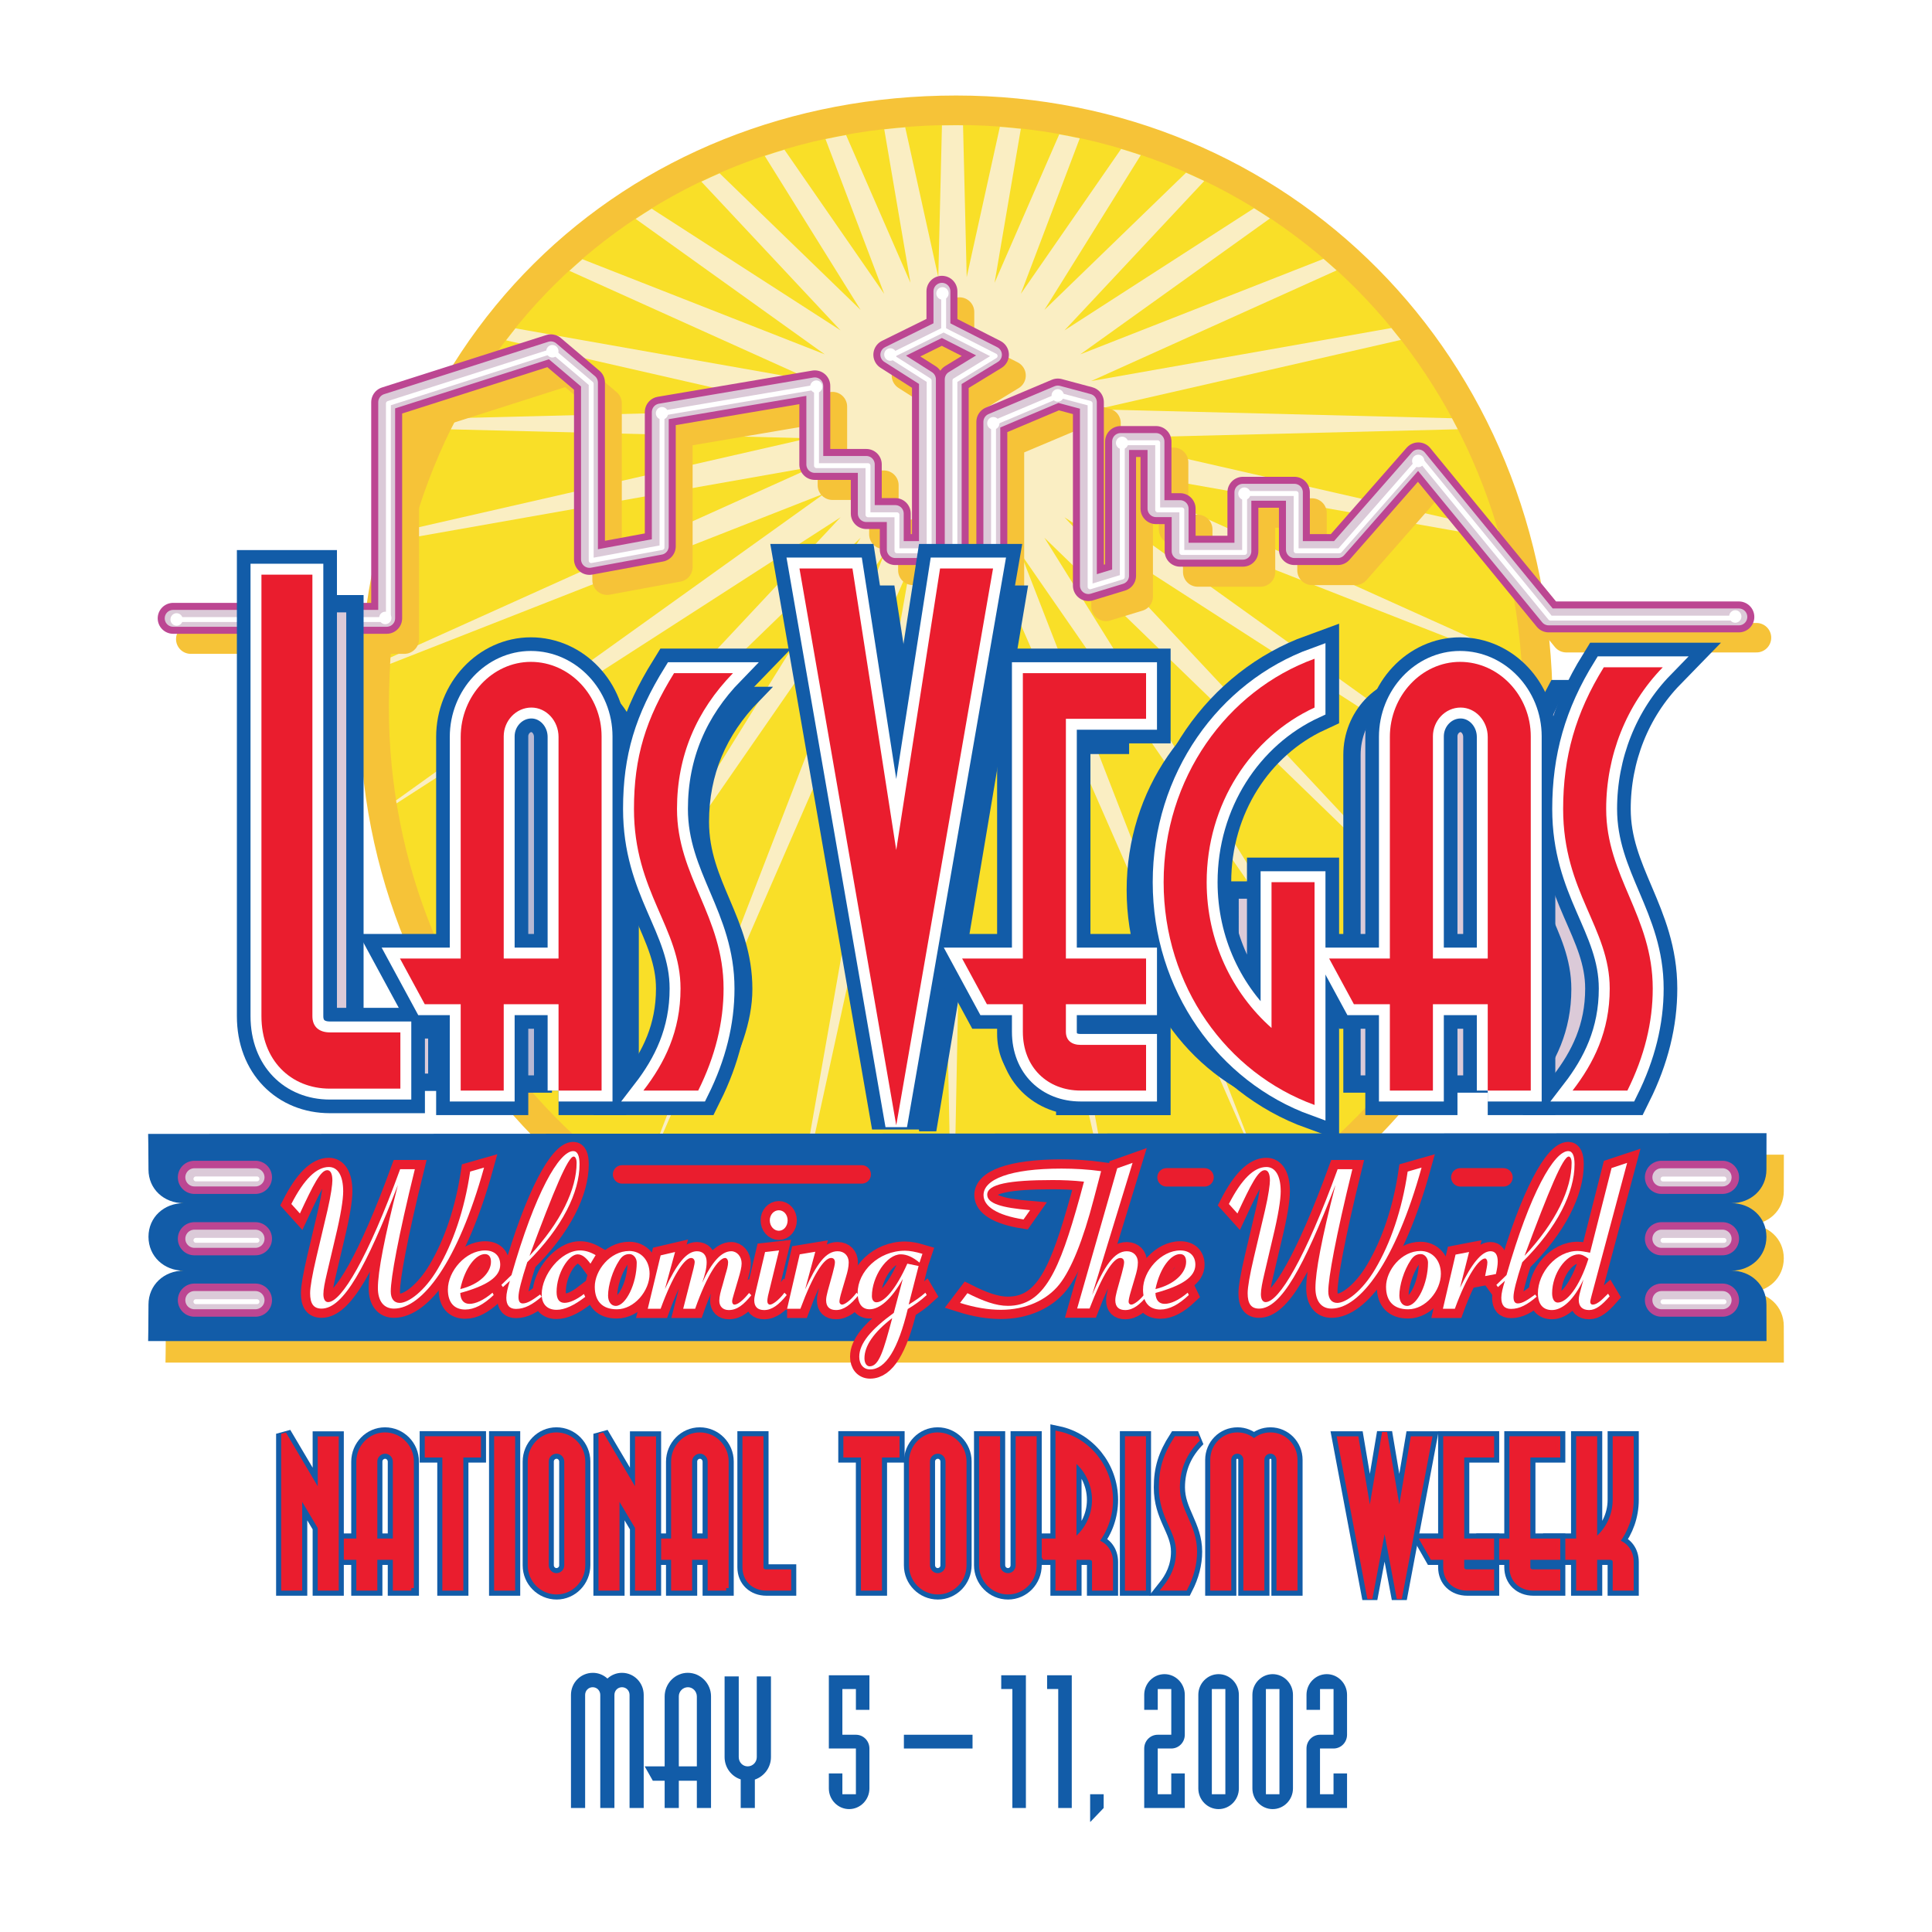
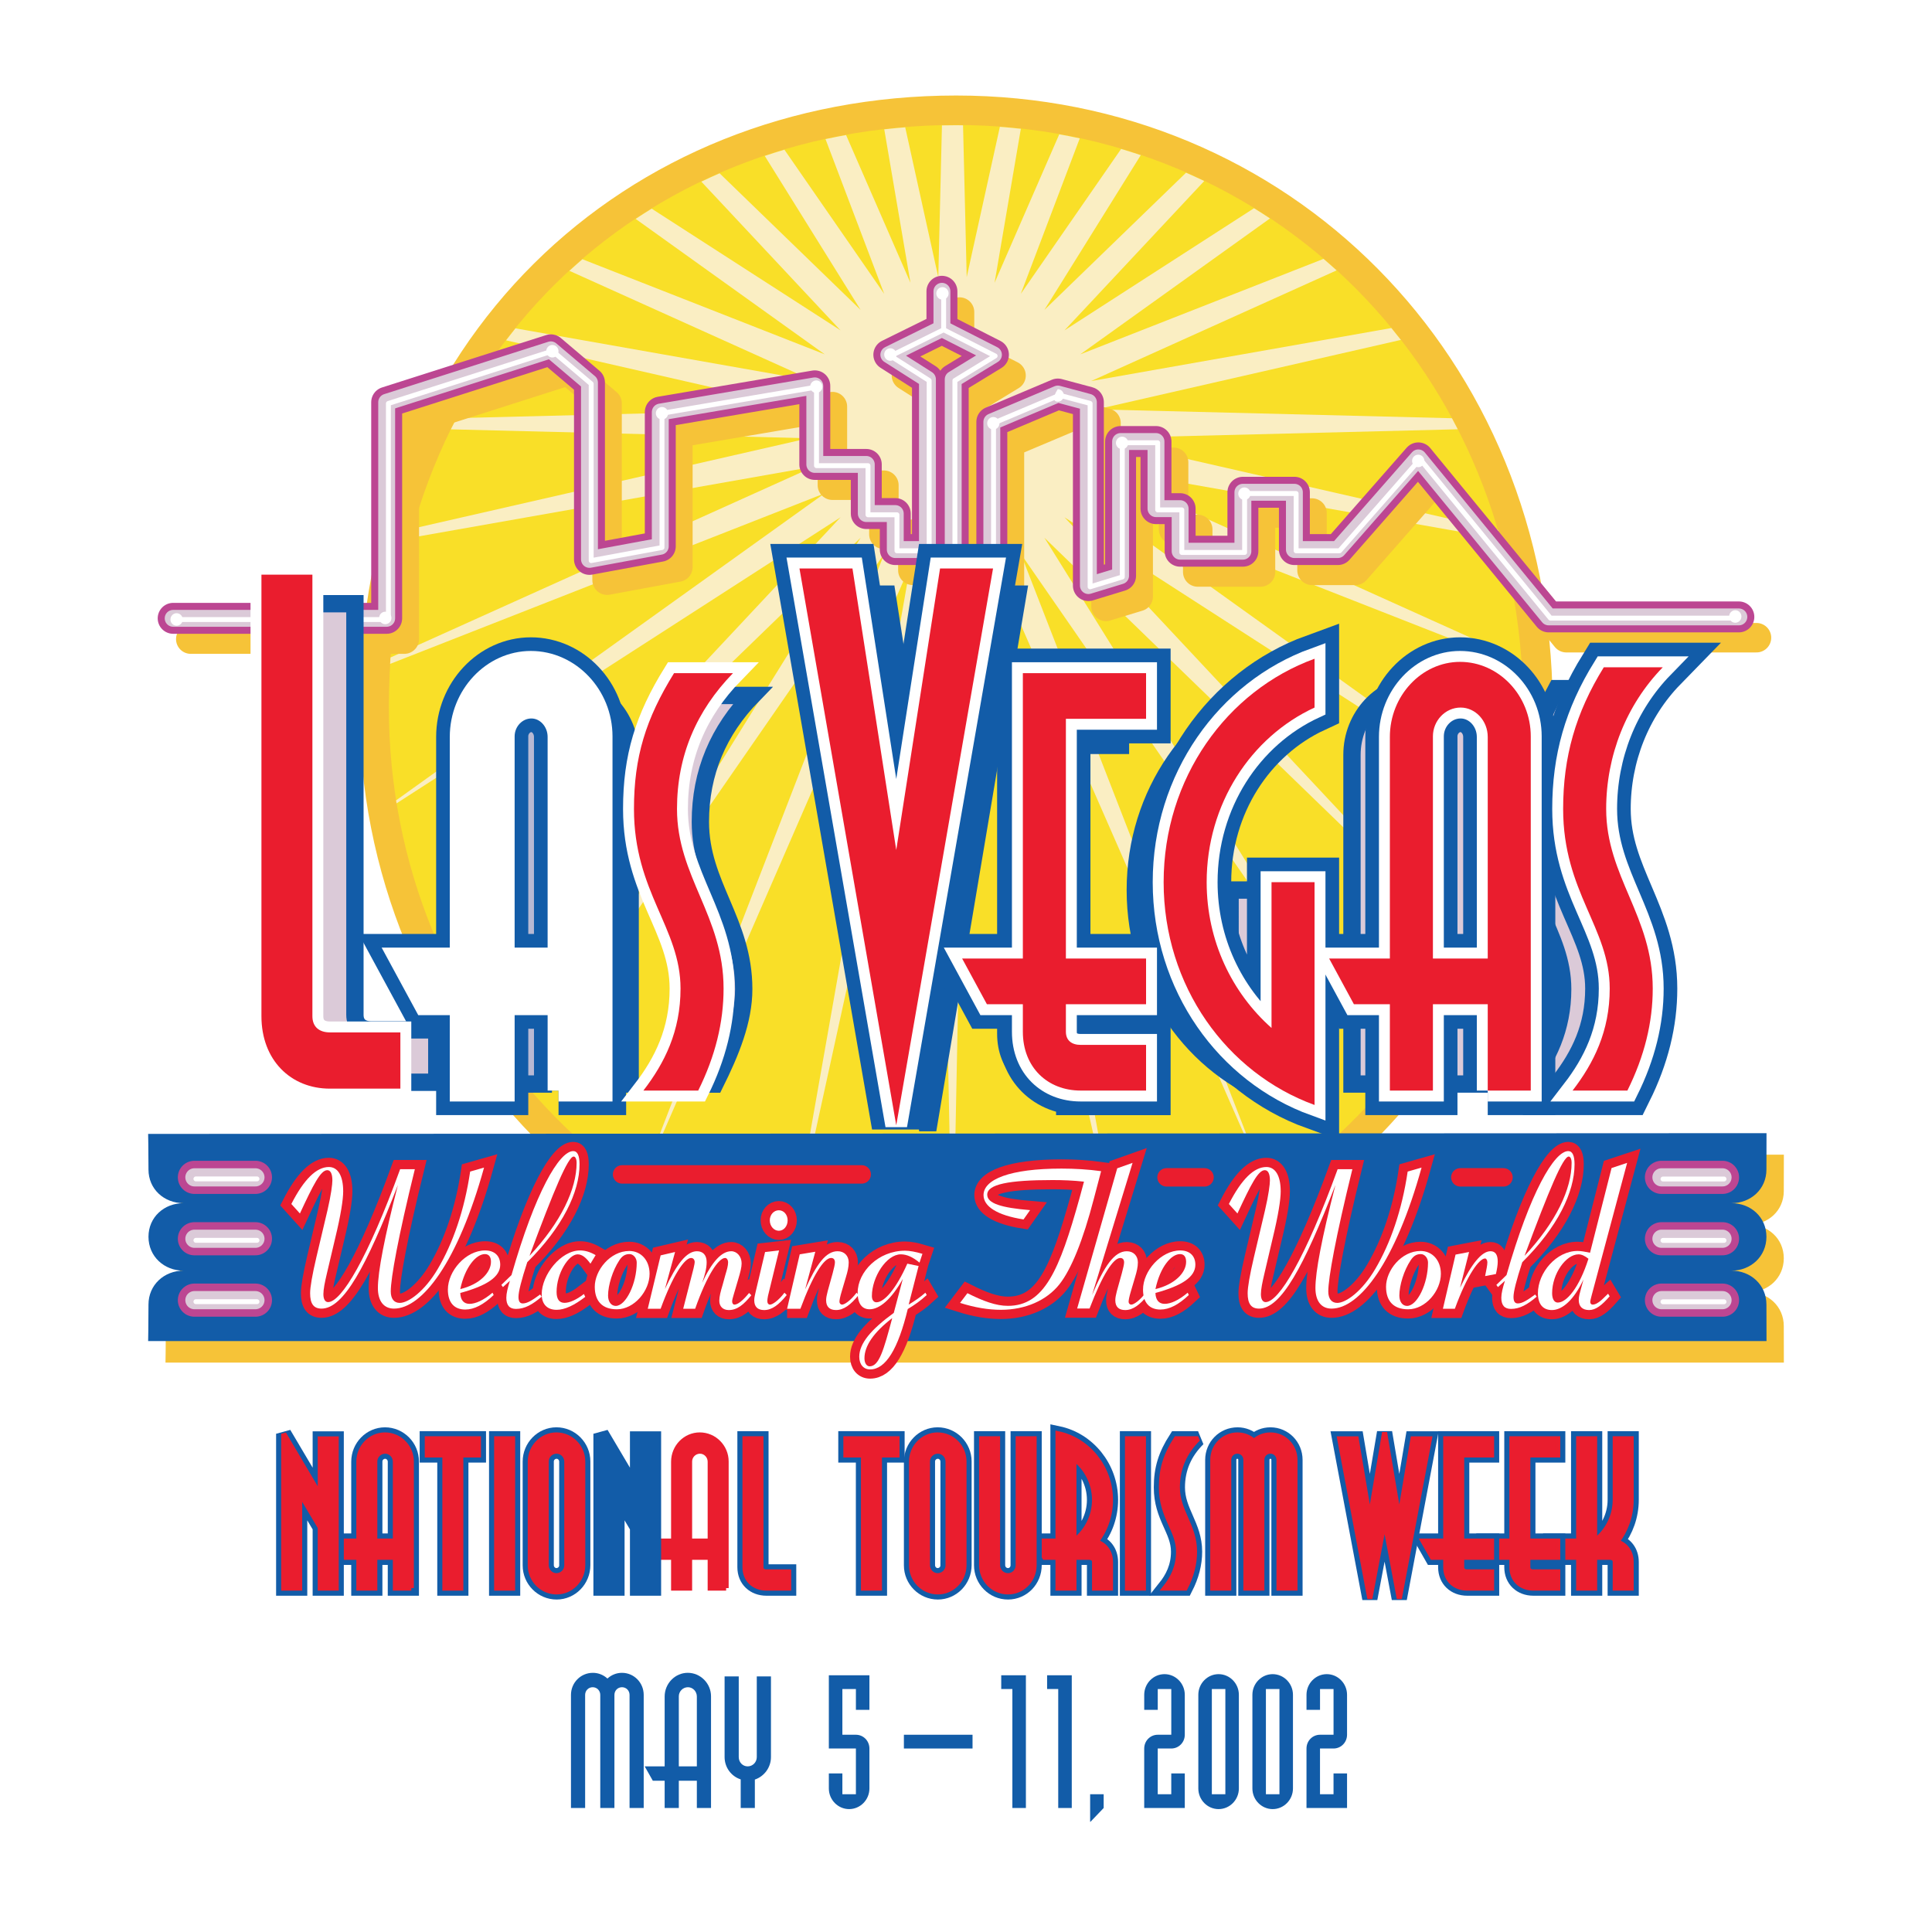
<svg xmlns="http://www.w3.org/2000/svg" version="1.0" id="Layer_1" x="0px" y="0px" width="192.756px" height="192.756px" viewBox="0 0 192.756 192.756" enable-background="new 0 0 192.756 192.756" xml:space="preserve">
  <g>
    <polygon fill-rule="evenodd" clip-rule="evenodd" fill="#FFFFFF" points="0,0 192.756,0 192.756,192.756 0,192.756 0,0  " />
    <path fill-rule="evenodd" clip-rule="evenodd" fill="#F9DF28" stroke="#F6C338" stroke-width="2.941" stroke-miterlimit="2.613" d="   M95.393,129.759c32.235,0,58.261-26.77,58.045-59.563C153.215,36.22,127.628,11,95.393,11S37.43,34.77,37.326,70.38   C37.231,103.173,63.157,129.759,95.393,129.759L95.393,129.759z" />
    <path fill-rule="evenodd" clip-rule="evenodd" fill="#FAEEC3" d="M96.083,12.502l0.365,15.151l3.31-15   c0.701,0.052,1.397,0.12,2.091,0.196l-2.622,15.368l6.455-14.818c0.688,0.123,1.368,0.259,2.046,0.406l-5.885,15.515l10.009-14.459   c0.659,0.195,1.312,0.401,1.961,0.62l-9.613,15.439l14.133-13.69c0.61,0.268,1.216,0.544,1.814,0.832l-13.943,14.898l18.908-12.184   c0.537,0.331,1.069,0.671,1.594,1.019l-18.93,13.561l24.271-9.527c0.44,0.376,0.876,0.758,1.305,1.148l-24.49,11.042l29.955-5.29   c0.32,0.39,0.638,0.784,0.949,1.184l-30.354,6.931l35.448,0.883c0.197,0.365,0.39,0.732,0.58,1.102l-36.028,0.898l40.04,9.143   c0.089,0.298,0.175,0.597,0.26,0.897l-40.851-7.213l42.945,19.362c0.015,0.198,0.026,0.398,0.039,0.598l-44.07-17.298l43.401,31.09   c-0.015,0.085-0.027,0.171-0.043,0.256L106.203,51.61l39.923,42.651l-41.927-40.613l30.977,49.755l-33.333-48.154l24.331,62.6   L99.227,56.352l12.494,68.556L96.448,56.915l-1.417,71.03l-1.417-71.03l-14.841,67.794l12.064-68.357l-27.046,62.125   c-0.007-0.005-0.014-0.01-0.021-0.015l24.448-63.213l-33.33,48.154l30.976-49.755L43.938,94.261L83.86,51.61L39.564,80.151   c-0.016-0.099-0.031-0.199-0.047-0.298l42.769-30.638l-43.363,17.02c0.013-0.212,0.023-0.427,0.039-0.639l42.239-19.043   L40.93,53.664c0.083-0.312,0.171-0.619,0.258-0.927l39.462-9.012l-35.667-0.889c0.186-0.376,0.377-0.749,0.572-1.121l35.095-0.873   l-30.161-6.887c0.308-0.404,0.621-0.803,0.939-1.197l29.774,5.259L56.81,27.02c0.427-0.392,0.859-0.778,1.297-1.156l24.179,9.49   L63.421,21.841c0.526-0.35,1.059-0.691,1.598-1.022l18.841,12.14L69.974,18.123c0.601-0.288,1.207-0.566,1.82-0.833l14.07,13.63   L76.3,15.557c0.648-0.218,1.302-0.426,1.961-0.622l9.957,14.385L82.362,13.88c0.679-0.148,1.363-0.282,2.051-0.407l6.424,14.744   l-2.614-15.312c0.692-0.081,1.391-0.146,2.091-0.202l3.299,14.952l0.365-15.144c0.469-0.011,0.941-0.016,1.414-0.016   C95.624,12.494,95.853,12.5,96.083,12.502L96.083,12.502z" />
    <path fill-rule="evenodd" clip-rule="evenodd" fill="#F6C338" d="M177.969,125.539c0-1.963-1.563-3.355-3.493-3.355   c1.93,0,3.493-1.395,3.493-3.355c0-1.962,0.007-3.63,0.007-3.63l-161.465,0.077c0,0,1.537,2.541,1.537,4.501   c0,1.964,0.061,2.407,1.99,2.407c-1.93,0-2.202,0.816-2.202,2.779s0.272,3.956,2.202,3.956c-1.93,0-3.493,1.419-3.493,3.383   c0,1.96-0.034,3.644-0.034,3.644h161.465c0,0-0.007-1.684-0.007-3.644c0-1.964-1.563-3.383-3.493-3.383   C176.405,128.919,177.969,127.502,177.969,125.539L177.969,125.539z" />
    <path fill-rule="evenodd" clip-rule="evenodd" fill="#125CA8" d="M176.237,123.395c0-1.961-1.563-3.354-3.492-3.354   c1.929,0,3.492-1.395,3.492-3.355c0-1.963,0.008-3.63,0.008-3.63L14.78,113.13c0,0,0.034,1.592,0.034,3.555   c0,1.961,1.563,3.355,3.493,3.355c-1.93,0-3.493,1.394-3.493,3.354c0,1.962,1.563,3.381,3.493,3.381   c-1.93,0-3.493,1.418-3.493,3.381c0,1.962-0.034,3.644-0.034,3.644h161.465c0,0-0.008-1.682-0.008-3.644   c0-1.963-1.563-3.381-3.492-3.381C174.674,126.775,176.237,125.356,176.237,123.395L176.237,123.395z" />
    <path fill="none" stroke="#F6C338" stroke-width="2.941" stroke-linecap="round" stroke-linejoin="round" stroke-miterlimit="2.613" d="   M19.033,63.764h21.304V42.203l16.378-5.228l3.853,3.268v17.641l7.065-1.306V43.182l15.416-2.614v7.84h5.137v4.901h2.891v3.594   h3.211V39.915l-3.853-2.45l5.299-2.614l5.138,2.614l-4.013,2.45v19.766h3.853V44.162l6.583-2.777l3.051,0.818v18.294l3.212-0.979   V46.123h3.532v6.698h2.409v4.246h6.262v-5.881h5.14v5.718h4.335l8.027-9.148l13.007,15.867h18.974 M95.733,34.851v-3.717" />
    <polyline fill="none" stroke="#BC4692" stroke-width="3.086" stroke-linecap="round" stroke-linejoin="round" stroke-miterlimit="2.613" points="   17.277,61.691 38.579,61.691 38.579,40.13 54.958,34.902 58.812,38.169 58.812,55.811 65.877,54.504 65.877,41.11 81.293,38.496    81.293,46.336 86.43,46.336 86.43,51.237 89.321,51.237 89.321,54.831 92.532,54.831 92.532,37.843 88.679,35.392 93.976,32.778    99.115,35.392 95.102,37.843 95.102,57.608 98.955,57.608 98.955,42.09 105.538,39.312 108.589,40.13 108.589,58.424    111.801,57.444 111.801,44.051 115.333,44.051 115.333,50.748 117.742,50.748 117.742,54.994 124.004,54.994 124.004,49.113    129.142,49.113 129.142,54.831 133.479,54.831 141.506,45.683 154.513,61.549 173.486,61.549  " />
    <line fill="none" stroke="#BC4692" stroke-width="3.086" stroke-linecap="round" stroke-miterlimit="2.613" x1="93.976" y1="32.778" x2="93.976" y2="29.062" />
    <polyline fill="none" stroke="#DBCAD8" stroke-width="1.685" stroke-linecap="round" stroke-linejoin="round" stroke-miterlimit="2.613" points="   17.277,61.691 38.579,61.691 38.579,40.13 54.958,34.902 58.812,38.169 58.812,55.811 65.877,54.504 65.877,41.11 81.293,38.496    81.293,46.336 86.43,46.336 86.43,51.237 89.321,51.237 89.321,54.831 92.532,54.831 92.532,37.843 88.679,35.392 93.976,32.778    99.115,35.392 95.102,37.843 95.102,57.608 98.955,57.608 98.955,42.09 105.538,39.312 108.589,40.13 108.589,58.424    111.801,57.444 111.801,44.051 115.333,44.051 115.333,50.748 117.742,50.748 117.742,54.994 124.004,54.994 124.004,49.113    129.142,49.113 129.142,54.831 133.479,54.831 141.506,45.683 154.513,61.549 173.486,61.549  " />
    <line fill="none" stroke="#DBCAD8" stroke-width="1.685" stroke-linecap="round" stroke-miterlimit="2.613" x1="93.976" y1="32.778" x2="93.976" y2="29.062" />
    <path fill="none" stroke="#FFFFFF" stroke-width="0.49" stroke-linecap="round" stroke-linejoin="round" stroke-miterlimit="2.613" d="   M17.449,61.814h21.302V40.251l16.378-5.226l3.854,3.266v17.641l7.065-1.306V41.232l15.415-2.613v7.84H86.6v4.901h2.89v3.594h3.212   V37.966l-3.854-2.451l5.3-2.614l5.137,2.614l-4.014,2.451v19.765h3.854V42.212l6.583-2.777l3.052,0.816v18.295l3.213-0.981V44.173   h3.53v6.698h2.409v4.247h6.263v-5.881h5.139v5.717h4.335l8.029-9.148l13.007,15.864h18.549 M94.148,32.901v-3.716" />
    <path fill-rule="evenodd" clip-rule="evenodd" fill="#FFFFFF" d="M94.029,29.896c0.34,0,0.613-0.279,0.613-0.623   c0-0.345-0.273-0.625-0.613-0.625c-0.338,0-0.613,0.279-0.613,0.625C93.416,29.617,93.691,29.896,94.029,29.896L94.029,29.896z" />
    <path fill-rule="evenodd" clip-rule="evenodd" fill="#FFFFFF" d="M66.048,41.855c0.34,0,0.613-0.278,0.613-0.623   c0-0.345-0.273-0.623-0.613-0.623c-0.338,0-0.612,0.278-0.612,0.623C65.436,41.577,65.709,41.855,66.048,41.855L66.048,41.855z" />
    <path fill-rule="evenodd" clip-rule="evenodd" fill="#FFFFFF" d="M55.108,35.668c0.34,0,0.614-0.281,0.614-0.624   c0-0.346-0.273-0.625-0.614-0.625c-0.338,0-0.612,0.278-0.612,0.625C54.497,35.388,54.771,35.668,55.108,35.668L55.108,35.668z" />
    <path fill-rule="evenodd" clip-rule="evenodd" fill="#FFFFFF" d="M17.617,62.426c0.34,0,0.614-0.278,0.614-0.622   c0-0.345-0.274-0.624-0.614-0.624c-0.337,0-0.612,0.278-0.612,0.624C17.005,62.148,17.279,62.426,17.617,62.426L17.617,62.426z" />
    <path fill-rule="evenodd" clip-rule="evenodd" fill="#FFFFFF" d="M38.438,62.277c0.34,0,0.614-0.279,0.614-0.623   c0-0.346-0.274-0.624-0.614-0.624c-0.338,0-0.611,0.278-0.611,0.624C37.826,61.999,38.1,62.277,38.438,62.277L38.438,62.277z" />
    <path fill-rule="evenodd" clip-rule="evenodd" fill="#FFFFFF" d="M81.441,39.203c0.34,0,0.614-0.28,0.614-0.625   c0-0.343-0.274-0.624-0.614-0.624c-0.337,0-0.611,0.28-0.611,0.624C80.83,38.923,81.104,39.203,81.441,39.203L81.441,39.203z" />
    <path fill-rule="evenodd" clip-rule="evenodd" fill="#FFFFFF" d="M99.106,42.855c0.338,0,0.611-0.281,0.611-0.624   c0-0.344-0.273-0.625-0.611-0.625c-0.341,0-0.614,0.281-0.614,0.625C98.492,42.575,98.766,42.855,99.106,42.855L99.106,42.855z" />
    <path fill-rule="evenodd" clip-rule="evenodd" fill="#FFFFFF" d="M88.829,35.995c0.338,0,0.612-0.28,0.612-0.624   s-0.274-0.625-0.612-0.625c-0.339,0-0.613,0.281-0.613,0.625S88.49,35.995,88.829,35.995L88.829,35.995z" />
-     <path fill-rule="evenodd" clip-rule="evenodd" fill="#FFFFFF" d="M105.529,40.078c0.337,0,0.613-0.278,0.613-0.624   c0-0.344-0.276-0.625-0.613-0.625c-0.34,0-0.614,0.28-0.614,0.625C104.915,39.8,105.189,40.078,105.529,40.078L105.529,40.078z" />
+     <path fill-rule="evenodd" clip-rule="evenodd" fill="#FFFFFF" d="M105.529,40.078c0.337,0,0.613-0.278,0.613-0.624   c0-0.344-0.276-0.625-0.613-0.625C104.915,39.8,105.189,40.078,105.529,40.078L105.529,40.078z" />
    <path fill-rule="evenodd" clip-rule="evenodd" fill="#FFFFFF" d="M111.952,44.815c0.338,0,0.613-0.279,0.613-0.623   c0-0.345-0.275-0.625-0.613-0.625c-0.34,0-0.614,0.279-0.614,0.625C111.338,44.536,111.612,44.815,111.952,44.815L111.952,44.815z" />
    <path fill-rule="evenodd" clip-rule="evenodd" fill="#FFFFFF" d="M124.154,49.879c0.339,0,0.613-0.28,0.613-0.624   c0-0.344-0.274-0.625-0.613-0.625c-0.338,0-0.612,0.28-0.612,0.625C123.542,49.599,123.816,49.879,124.154,49.879L124.154,49.879z" />
    <path fill-rule="evenodd" clip-rule="evenodd" fill="#FFFFFF" d="M141.496,46.612c0.339,0,0.614-0.278,0.614-0.624   c0-0.344-0.275-0.624-0.614-0.624c-0.34,0-0.613,0.28-0.613,0.624C140.883,46.334,141.156,46.612,141.496,46.612L141.496,46.612z" />
    <path fill-rule="evenodd" clip-rule="evenodd" fill="#FFFFFF" d="M173.13,62.131c0.338,0,0.611-0.281,0.611-0.624   c0-0.344-0.273-0.625-0.611-0.625c-0.341,0-0.613,0.281-0.613,0.625C172.517,61.851,172.789,62.131,173.13,62.131L173.13,62.131z" />
    <path fill="none" stroke="#BC4692" stroke-width="3.307" stroke-linecap="round" stroke-linejoin="round" stroke-miterlimit="2.613" d="   M19.396,117.464h6.088 M19.396,123.59h6.088 M19.396,129.716h6.088" />
    <path fill="none" stroke="#DBCAD8" stroke-width="1.813" stroke-linecap="round" stroke-linejoin="round" stroke-miterlimit="2.613" d="   M19.396,117.464h6.088 M19.396,123.59h6.088 M19.396,129.716h6.088" />
    <path fill="none" stroke="#FFFFFF" stroke-width="0.49" stroke-linecap="round" stroke-linejoin="round" stroke-miterlimit="2.613" d="   M19.547,117.62h6.089 M19.547,123.747h6.089 M19.547,129.869h6.089" />
    <path fill="none" stroke="#BC4692" stroke-width="3.307" stroke-linecap="round" stroke-linejoin="round" stroke-miterlimit="2.613" d="   M165.765,117.464h6.089 M165.765,123.59h6.089 M165.765,129.716h6.089" />
    <path fill="none" stroke="#DBCAD8" stroke-width="1.813" stroke-linecap="round" stroke-linejoin="round" stroke-miterlimit="2.613" d="   M165.765,117.464h6.089 M165.765,123.59h6.089 M165.765,129.716h6.089" />
    <path fill="none" stroke="#FFFFFF" stroke-width="0.49" stroke-linecap="round" stroke-linejoin="round" stroke-miterlimit="2.613" d="   M165.918,117.63h6.087 M165.918,123.755h6.087 M165.918,129.879h6.087" />
    <path fill="none" stroke="#EA1D2E" stroke-width="1.838" stroke-linecap="round" stroke-linejoin="round" stroke-miterlimit="2.613" d="   M145.697,117.464h4.306 M116.385,117.464h3.791" />
    <path fill-rule="evenodd" clip-rule="evenodd" fill="#DBCAD8" stroke="#125CA8" stroke-width="1.729" stroke-miterlimit="2.613" d="   M37.029,107.977c-3.631,0-6.355-2.648-6.355-6.729V60.233h4.736v41.015c0,1.003,0.647,1.504,1.62,1.504h6.55v5.225H37.029   L37.029,107.977z" />
    <path fill-rule="evenodd" clip-rule="evenodd" fill="#B8B9D3" stroke="#125CA8" stroke-width="1.729" stroke-miterlimit="2.613" d="   M58.874,108.155v-8.021h-4.668v8.021h-4.421v-8.021h-3.342l-2.3-4.245h5.642V75.312c0-3.837,2.957-6.975,6.516-6.975   c3.613,0,6.57,3.138,6.57,6.918v32.9H58.874L58.874,108.155z M58.874,75.312c0-1.511-0.726-2.733-2.094-2.733   c-1.424,0-2.574,1.222-2.574,2.676V95.89h4.668V75.312L58.874,75.312z" />
    <path fill-rule="evenodd" clip-rule="evenodd" fill="#DBCAD8" stroke="#125CA8" stroke-width="1.729" stroke-miterlimit="2.613" d="   M69.876,81.996c0,6.278,4.325,9.941,4.325,16.685c0,3.139-1.289,6.278-2.878,9.475h-4.568c1.969-2.557,3.449-5.521,3.449-9.475   c0-5.639-4.327-8.952-4.327-16.685c0-4.822,1.095-8.37,3.725-12.612h5.475C71.683,72.872,69.876,77.057,69.876,81.996   L69.876,81.996z" />
    <polygon fill-rule="evenodd" clip-rule="evenodd" fill="#B8B9D3" stroke="#125CA8" stroke-width="1.729" stroke-miterlimit="2.613" points="   92.562,112.727 83.572,59.279 88.493,59.279 92.562,85.428 96.631,59.279 101.553,59.279 92.562,112.727  " />
    <path fill-rule="evenodd" clip-rule="evenodd" fill="#B8B9D3" stroke="#125CA8" stroke-width="1.729" stroke-miterlimit="2.613" d="   M105.712,108.589c-3.066,0-5.365-2.148-5.365-5.464v-2.556h-3.342l-2.3-4.245h5.642V69.817h11.442v4.55h-7.446v21.957h7.446v4.245   h-7.446v2.556c0,0.814,0.548,1.222,1.369,1.222h6.077v4.242H105.712L105.712,108.589z" />
    <path fill-rule="evenodd" clip-rule="evenodd" fill="#DBCAD8" stroke="#125CA8" stroke-width="1.729" stroke-miterlimit="2.613" d="   M113.27,88.799c0-9.649,5.86-17.789,14.018-20.754v4.534c-5.912,2.733-10.317,8.96-10.019,16.22   c0.253,6.202,1.788,10.289,5.456,13.545V88.799h4.562v20.695C119.13,106.528,113.27,98.448,113.27,88.799L113.27,88.799z" />
    <path fill-rule="evenodd" clip-rule="evenodd" fill="#DBCAD8" stroke="#125CA8" stroke-width="1.729" stroke-miterlimit="2.613" d="   M143.976,108.155v-8.021h-5.092v8.021h-3.997v-8.021h-3.34l-2.3-4.245h5.64V75.312c0-3.837,2.957-6.975,6.516-6.975   c3.615,0,6.572,3.138,6.572,6.918v32.9H143.976L143.976,108.155z M143.976,75.312c0-1.511-1.149-2.733-2.519-2.733   c-1.424,0-2.573,1.222-2.573,2.676V95.89h5.092V75.312L143.976,75.312z" />
    <path fill-rule="evenodd" clip-rule="evenodd" fill="#DBCAD8" stroke="#125CA8" stroke-width="1.729" stroke-miterlimit="2.613" d="   M155.581,81.996c0,6.278,4.325,9.941,4.325,16.685c0,3.139-0.767,6.278-2.354,9.475h-5.092c1.972-2.557,3.449-5.521,3.449-9.475   c0-5.639-4.325-8.952-4.325-16.685c0-4.822,1.095-8.37,3.723-13.294h5.477C157.388,72.872,155.581,77.057,155.581,81.996   L155.581,81.996z" />
-     <path fill-rule="evenodd" clip-rule="evenodd" fill="#125CA8" stroke="#125CA8" stroke-width="4.899" stroke-miterlimit="2.613" d="   M32.912,108.614c-3.901,0-6.828-2.845-6.828-7.228V57.332h5.084v44.055c0,1.076,0.697,1.615,1.743,1.615h7.034v5.612H32.912   L32.912,108.614z" />
    <path fill-rule="evenodd" clip-rule="evenodd" fill="#125CA8" stroke="#125CA8" stroke-width="4.899" stroke-miterlimit="2.613" d="   M55.726,108.806v-8.615h-5.469v8.615h-4.293v-8.615h-3.587l-2.471-4.558h6.058V73.528c0-4.12,3.176-7.493,6.999-7.493   c3.882,0,7.058,3.373,7.058,7.431v35.339H55.726L55.726,108.806z M55.726,73.528c0-1.624-1.235-2.935-2.706-2.935   c-1.529,0-2.764,1.311-2.764,2.873v22.166h5.469V73.528L55.726,73.528z" />
-     <path fill-rule="evenodd" clip-rule="evenodd" fill="#125CA8" stroke="#125CA8" stroke-width="4.899" stroke-miterlimit="2.613" d="   M67.544,80.709c0,6.744,4.647,10.677,4.647,17.92c0,3.372-0.823,6.743-2.53,10.177h-5.47c2.119-2.746,3.706-5.931,3.706-10.177   c0-6.056-4.646-9.615-4.646-17.92c0-5.182,1.176-8.992,3.999-13.549h5.881C69.486,70.907,67.544,75.401,67.544,80.709   L67.544,80.709z" />
    <polygon fill-rule="evenodd" clip-rule="evenodd" fill="#125CA8" stroke="#125CA8" stroke-width="4.899" stroke-miterlimit="2.613" points="   89.419,112.271 79.764,56.717 85.05,56.717 89.419,84.806 93.79,56.717 99.076,56.717 89.419,112.271  " />
    <path fill-rule="evenodd" clip-rule="evenodd" fill="#125CA8" stroke="#125CA8" stroke-width="4.899" stroke-miterlimit="2.613" d="   M107.815,108.806c-3.295,0-5.765-2.311-5.765-5.869v-2.746h-3.587l-2.471-4.558h6.058V67.16h12.293v4.557h-7.999v23.916h7.999   v4.558h-7.999v2.746c0,0.874,0.589,1.312,1.471,1.312h6.528v4.558H107.815L107.815,108.806z" />
    <path fill-rule="evenodd" clip-rule="evenodd" fill="#125CA8" stroke="#125CA8" stroke-width="4.899" stroke-miterlimit="2.613" d="   M116.096,88.014c0-10.364,6.293-19.107,15.057-22.292v4.871c-6.352,2.935-10.764,9.616-10.764,17.42   c0,5.868,2.53,11.052,6.471,14.547V88.014h4.293v22.229C122.389,107.059,116.096,98.379,116.096,88.014L116.096,88.014z" />
    <path fill-rule="evenodd" clip-rule="evenodd" fill="#125CA8" stroke="#125CA8" stroke-width="4.899" stroke-miterlimit="2.613" d="   M148.432,108.806v-8.615h-5.47v8.615h-4.295v-8.615h-3.588l-2.47-4.558h6.058V73.528c0-4.12,3.177-7.493,7-7.493   c3.882,0,7.058,3.373,7.058,7.431v35.339H148.432L148.432,108.806z M148.432,73.528c0-1.624-1.235-2.935-2.706-2.935   c-1.529,0-2.764,1.311-2.764,2.873v22.166h5.47V73.528L148.432,73.528z" />
    <path fill-rule="evenodd" clip-rule="evenodd" fill="#125CA8" stroke="#125CA8" stroke-width="4.899" stroke-miterlimit="2.613" d="   M160.248,80.709c0,6.744,4.646,10.677,4.646,17.92c0,3.372-0.823,6.743-2.528,10.177h-5.47c2.116-2.746,3.706-5.931,3.706-10.177   c0-6.056-4.647-9.615-4.647-17.92c0-5.182,1.234-9.578,4.057-14.135h5.884C162.247,70.321,160.248,75.401,160.248,80.709   L160.248,80.709z" />
    <path fill-rule="evenodd" clip-rule="evenodd" fill="#FFFFFF" stroke="#FFFFFF" stroke-width="2.178" stroke-miterlimit="2.613" d="   M32.912,108.614c-3.901,0-6.828-2.845-6.828-7.228V57.332h5.084v44.055c0,1.076,0.697,1.615,1.743,1.615h7.034v5.612H32.912   L32.912,108.614z" />
    <path fill-rule="evenodd" clip-rule="evenodd" fill="#FFFFFF" stroke="#FFFFFF" stroke-width="2.178" stroke-miterlimit="2.613" d="   M55.726,108.806v-8.615h-5.469v8.615h-4.293v-8.615h-3.587l-2.471-4.558h6.058V73.528c0-4.12,3.176-7.493,6.999-7.493   c3.882,0,7.058,3.373,7.058,7.431v35.339H55.726L55.726,108.806z M55.726,73.528c0-1.624-1.235-2.935-2.706-2.935   c-1.529,0-2.764,1.311-2.764,2.873v22.166h5.469V73.528L55.726,73.528z" />
    <path fill-rule="evenodd" clip-rule="evenodd" fill="#FFFFFF" stroke="#FFFFFF" stroke-width="2.178" stroke-miterlimit="2.613" d="   M67.544,80.709c0,6.744,4.647,10.677,4.647,17.92c0,3.372-0.823,6.743-2.53,10.177h-5.47c2.119-2.746,3.706-5.931,3.706-10.177   c0-6.056-4.646-9.615-4.646-17.92c0-5.182,1.176-8.992,3.999-13.549h5.881C69.486,70.907,67.544,75.401,67.544,80.709   L67.544,80.709z" />
    <polygon fill-rule="evenodd" clip-rule="evenodd" fill="#FFFFFF" stroke="#FFFFFF" stroke-width="2.178" stroke-miterlimit="2.613" points="   89.419,112.271 79.764,56.717 85.05,56.717 89.419,84.806 93.79,56.717 99.076,56.717 89.419,112.271  " />
    <path fill-rule="evenodd" clip-rule="evenodd" fill="#FFFFFF" stroke="#FFFFFF" stroke-width="2.178" stroke-miterlimit="2.613" d="   M107.815,108.806c-3.295,0-5.765-2.311-5.765-5.869v-2.746h-3.587l-2.471-4.558h6.058V67.16h12.293v4.557h-7.999v23.916h7.999   v4.558h-7.999v2.746c0,0.874,0.589,1.312,1.471,1.312h6.528v4.557H107.815L107.815,108.806z" />
    <path fill-rule="evenodd" clip-rule="evenodd" fill="#FFFFFF" stroke="#FFFFFF" stroke-width="2.178" stroke-miterlimit="2.613" d="   M116.096,88.014c0-10.364,6.293-19.107,15.057-22.292v4.871c-6.352,2.935-10.764,9.616-10.764,17.42   c0,5.868,2.53,11.052,6.471,14.547V88.014h4.293v22.229C122.389,107.059,116.096,98.379,116.096,88.014L116.096,88.014z" />
    <path fill-rule="evenodd" clip-rule="evenodd" fill="#FFFFFF" stroke="#FFFFFF" stroke-width="2.178" stroke-miterlimit="2.613" d="   M148.432,108.806v-8.615h-5.47v8.615h-4.295v-8.615h-3.588l-2.47-4.558h6.058V73.528c0-4.12,3.177-7.493,7-7.493   c3.882,0,7.058,3.373,7.058,7.431v35.339H148.432L148.432,108.806z M148.432,73.528c0-1.624-1.235-2.935-2.706-2.935   c-1.529,0-2.764,1.311-2.764,2.873v22.166h5.47V73.528L148.432,73.528z" />
    <path fill-rule="evenodd" clip-rule="evenodd" fill="#FFFFFF" stroke="#FFFFFF" stroke-width="2.178" stroke-miterlimit="2.613" d="   M160.248,80.709c0,6.744,4.646,10.677,4.646,17.92c0,3.372-0.823,6.743-2.528,10.177h-5.47c2.116-2.746,3.706-5.931,3.706-10.177   c0-6.056-4.647-9.615-4.647-17.92c0-5.182,1.234-9.578,4.057-14.135h5.884C162.247,70.321,160.248,75.401,160.248,80.709   L160.248,80.709z" />
    <path fill-rule="evenodd" clip-rule="evenodd" fill="#EA1D2E" d="M32.912,108.614c-3.901,0-6.828-2.845-6.828-7.228V57.332h5.084   v44.055c0,1.076,0.697,1.615,1.743,1.615h7.034v5.612H32.912L32.912,108.614z" />
-     <path fill-rule="evenodd" clip-rule="evenodd" fill="#EA1D2E" d="M55.726,108.806v-8.615h-5.469v8.615h-4.293v-8.615h-3.587   l-2.471-4.558h6.058V73.528c0-4.12,3.176-7.493,6.999-7.493c3.882,0,7.058,3.373,7.058,7.431v35.339H55.726L55.726,108.806z    M55.726,73.528c0-1.624-1.234-2.935-2.706-2.935c-1.529,0-2.764,1.311-2.764,2.873v22.166h5.469V73.528L55.726,73.528z" />
    <path fill-rule="evenodd" clip-rule="evenodd" fill="#EA1D2E" d="M67.544,80.709c0,6.744,4.647,10.677,4.647,17.92   c0,3.372-0.823,6.743-2.53,10.177h-5.47c2.119-2.746,3.706-5.931,3.706-10.177c0-6.056-4.646-9.615-4.646-17.92   c0-5.182,1.176-8.992,3.999-13.549h5.881C69.486,70.907,67.544,75.401,67.544,80.709L67.544,80.709z" />
    <polygon fill-rule="evenodd" clip-rule="evenodd" fill="#EA1D2E" points="89.419,112.271 79.764,56.717 85.05,56.717    89.419,84.806 93.79,56.717 99.076,56.717 89.419,112.271  " />
    <path fill-rule="evenodd" clip-rule="evenodd" fill="#EA1D2E" d="M107.815,108.806c-3.295,0-5.765-2.311-5.765-5.869v-2.746h-3.587   l-2.471-4.558h6.058V67.16h12.293v4.557h-7.999v23.916h7.999v4.558h-7.999v2.746c0,0.874,0.589,1.312,1.471,1.312h6.528v4.557   H107.815L107.815,108.806z" />
    <path fill-rule="evenodd" clip-rule="evenodd" fill="#EA1D2E" d="M116.096,88.014c0-10.364,6.293-19.107,15.057-22.292v4.871   c-6.352,2.935-10.764,9.616-10.764,17.42c0,5.868,2.53,11.052,6.471,14.547V88.014h4.293v22.229   C122.389,107.059,116.096,98.38,116.096,88.014L116.096,88.014z" />
    <path fill-rule="evenodd" clip-rule="evenodd" fill="#EA1D2E" d="M148.432,108.806v-8.615h-5.47v8.615h-4.295v-8.615h-3.588   l-2.47-4.558h6.058V73.528c0-4.12,3.177-7.493,7-7.493c3.882,0,7.058,3.373,7.058,7.431v35.339H148.432L148.432,108.806z    M148.432,73.528c0-1.624-1.235-2.935-2.706-2.935c-1.529,0-2.764,1.311-2.764,2.873v22.166h5.47V73.528L148.432,73.528z" />
    <path fill-rule="evenodd" clip-rule="evenodd" fill="#EA1D2E" d="M160.248,80.709c0,6.744,4.646,10.677,4.646,17.92   c0,3.372-0.823,6.743-2.528,10.177h-5.47c2.116-2.746,3.706-5.931,3.706-10.177c0-6.056-4.647-9.615-4.647-17.92   c0-5.182,1.234-9.578,4.057-14.135h5.884C162.247,70.321,160.248,75.401,160.248,80.709L160.248,80.709z" />
    <line fill="none" stroke="#EA1D2E" stroke-width="1.838" stroke-linecap="round" stroke-linejoin="round" stroke-miterlimit="2.613" x1="62.064" y1="117.171" x2="85.973" y2="117.171" />
    <path fill-rule="evenodd" clip-rule="evenodd" fill="#EA1D2E" stroke="#EA1D2E" stroke-width="1.838" stroke-miterlimit="2.613" d="   M29.067,120.121c1.263-2.467,2.505-3.689,3.748-3.689c0.876,0,1.425,0.849,1.425,2.428c0,0.827-0.244,2.387-0.793,4.655   l-0.836,3.553c-0.204,0.868-0.346,1.56-0.346,2.052c0,0.513,0.183,0.791,0.469,0.791c1.323,0,3.951-4.361,7.189-13.262h1.467   c-1.671,6.787-2.403,10.873-2.403,12.196c0,0.729,0.324,1.145,0.896,1.145c0.874,0,2.484-1.166,3.787-3.377   c1.527-2.585,2.668-5.879,3.238-9.726l1.386-0.396c-2.607,9.414-6.172,14.069-8.983,14.069c-1.017,0-1.609-0.749-1.609-2.052   c0-1.619,0.654-5.051,1.996-10.281c-3.156,8.169-5.437,12.333-7.616,12.333c-0.795,0-1.141-0.491-1.141-1.539   c0-0.591,0.204-1.795,0.63-3.61l1.101-4.657c0.366-1.579,0.489-2.604,0.489-2.979c0-0.67-0.183-1.027-0.51-1.027   c-0.672,0-1.404,1.48-2.729,4.321L29.067,120.121L29.067,120.121z" />
    <path fill-rule="evenodd" clip-rule="evenodd" fill="#EA1D2E" stroke="#EA1D2E" stroke-width="1.838" stroke-miterlimit="2.613" d="   M49.254,129.205c-1.014,0.957-1.935,1.448-2.836,1.448c-1.102,0-1.733-0.697-1.733-1.989c0-1.863,1.799-3.907,3.714-3.907   c0.945,0,1.509,0.544,1.509,1.424c0,1.216-1.33,2.095-3.986,2.819c0.022,0.697,0.338,1.085,0.923,1.085   c0.584,0,1.375-0.334,2.295-1.112L49.254,129.205L49.254,129.205z M48.984,125.896c0-0.491-0.202-0.775-0.608-0.775   c-0.855,0-1.98,1.268-2.454,3.492C47.881,128.145,48.984,126.956,48.984,125.896L48.984,125.896z" />
    <path fill-rule="evenodd" clip-rule="evenodd" fill="#EA1D2E" stroke="#EA1D2E" stroke-width="1.838" stroke-miterlimit="2.613" d="   M57.191,114.845c0.426,0,0.63,0.457,0.63,1.327c0,2.744-1.686,6.272-5.216,9.757c-0.583,1.786-0.876,2.94-0.876,3.463   c0,0.437,0.134,0.652,0.427,0.652c0.449,0,0.967-0.325,1.731-0.893l0.157,0.219c-0.921,0.784-1.686,1.22-2.562,1.22   c-0.653,0-0.967-0.371-0.967-1.11c0-0.436,0.134-0.98,0.359-1.699l-0.697,0.632l-0.157-0.219l1.012-0.98   C53.393,118.961,55.797,114.845,57.191,114.845L57.191,114.845z M57.529,116.021c0-0.415-0.136-0.632-0.292-0.632   c-0.562,0-1.956,3.311-4.406,9.908C56,121.901,57.529,118.611,57.529,116.021L57.529,116.021z" />
    <path fill-rule="evenodd" clip-rule="evenodd" fill="#EA1D2E" stroke="#EA1D2E" stroke-width="1.838" stroke-miterlimit="2.613" d="   M58.39,129.388c-1.103,0.853-2.049,1.293-2.859,1.293c-0.945,0-1.485-0.57-1.485-1.552c0-1.94,1.914-4.372,3.827-4.372   c0.518,0,1.014,0.155,1.554,0.467l-0.518,0.854c-0.451-0.62-0.834-0.932-1.284-0.932c-0.878,0-2.094,1.862-2.094,3.751   c0,0.724,0.27,1.087,0.787,1.087c0.497,0,1.171-0.286,1.938-0.88L58.39,129.388L58.39,129.388z" />
    <path fill-rule="evenodd" clip-rule="evenodd" fill="#EA1D2E" stroke="#EA1D2E" stroke-width="1.838" stroke-miterlimit="2.613" d="   M62.783,124.81c1.171,0,2.026,0.931,2.026,2.275c0,1.707-1.531,3.544-3.264,3.544c-1.418,0-2.205-0.776-2.205-2.249   C59.34,126.749,60.871,124.81,62.783,124.81L62.783,124.81z M61.792,125.74c-0.673,1.009-1.125,2.509-1.125,3.517   c0,0.62,0.315,1.035,0.766,1.035c1.012,0,2.094-2.224,2.094-4.319c0-0.465-0.338-0.853-0.721-0.853   C62.354,125.12,62.062,125.327,61.792,125.74L61.792,125.74z" />
    <path fill-rule="evenodd" clip-rule="evenodd" fill="#EA1D2E" stroke="#EA1D2E" stroke-width="1.838" stroke-miterlimit="2.613" d="   M65.912,125.249l1.44-0.337l-1.013,3.7c1.17-2.509,2.162-3.776,3.196-3.776c0.607,0,0.968,0.388,0.968,1.085   c0,0.622-0.179,1.295-0.449,2.068c0.967-2.094,1.935-3.153,2.903-3.153c0.563,0,1.035,0.517,1.035,1.216   c0,0.388-0.136,0.904-0.338,1.576l-0.449,1.525c-0.091,0.312-0.159,0.544-0.159,0.675c0,0.205,0.091,0.334,0.227,0.334   c0.335,0,0.855-0.411,1.463-1.162l0.224,0.232c-0.789,0.956-1.418,1.473-2.25,1.473c-0.584,0-0.946-0.36-0.946-0.929   c0-0.415,0.134-0.932,0.338-1.604l0.27-0.983c0.157-0.517,0.27-0.904,0.27-1.24c0-0.26-0.136-0.44-0.293-0.44   c-0.653,0-1.801,1.681-2.994,5.069h-1.193l1.035-4.034c0.09-0.362,0.113-0.57,0.113-0.622c0-0.232-0.134-0.413-0.361-0.413   c-0.63,0-1.799,1.656-3.038,5.069h-1.284L65.912,125.249L65.912,125.249z" />
    <path fill-rule="evenodd" clip-rule="evenodd" fill="#EA1D2E" stroke="#EA1D2E" stroke-width="1.838" stroke-miterlimit="2.613" d="   M77.727,124.757l-1.103,4.527c-0.045,0.232-0.068,0.413-0.068,0.517c0,0.232,0.114,0.361,0.27,0.361c0.227,0,0.81-0.361,1.44-1.189   l0.227,0.232c-0.789,0.983-1.485,1.5-2.252,1.5c-0.653,0-0.99-0.336-0.99-0.981c0-0.285,0.089-0.57,0.157-0.906l0.924-3.905   L77.727,124.757L77.727,124.757z M77.704,120.749c0.497,0,0.878,0.439,0.878,1.008c0,0.571-0.382,1.036-0.878,1.036   c-0.495,0-0.9-0.465-0.9-1.036C76.803,121.188,77.209,120.749,77.704,120.749L77.704,120.749z" />
    <path fill-rule="evenodd" clip-rule="evenodd" fill="#EA1D2E" stroke="#EA1D2E" stroke-width="1.838" stroke-miterlimit="2.613" d="   M78.529,130.577l1.259-5.432l1.554-0.258l-1.013,3.749c1.149-2.533,2.071-3.801,3.243-3.801c0.673,0,1.103,0.465,1.103,1.112   c0,0.464-0.113,0.93-0.271,1.448l-0.428,1.448c-0.157,0.517-0.225,0.879-0.225,1.032c0,0.156,0.113,0.285,0.27,0.285   c0.224,0,0.81-0.361,1.44-1.189l0.202,0.232c-0.787,0.983-1.486,1.5-2.25,1.5c-0.653,0-0.991-0.336-0.991-0.981   c0-0.259,0.068-0.544,0.158-0.906l0.495-1.784c0.136-0.517,0.225-0.88,0.225-1.085c0-0.284-0.135-0.44-0.382-0.44   c-0.698,0-1.801,1.656-3.062,5.069H78.529L78.529,130.577z" />
    <path fill-rule="evenodd" clip-rule="evenodd" fill="#EA1D2E" stroke="#EA1D2E" stroke-width="1.838" stroke-miterlimit="2.613" d="   M92.46,129.205c-0.585,0.546-1.238,1.01-1.892,1.396c-0.968,4.01-2.205,6.027-3.759,6.027c-0.653,0-1.08-0.492-1.08-1.269   c0-1.318,1.17-2.715,3.443-4.371l0.901-3.388c-1.125,2.019-2.318,3.027-3.309,3.027c-0.765,0-1.194-0.568-1.194-1.656   c0-2.068,2.049-4.188,4.728-4.188c0.452,0,1.037,0.104,1.733,0.311l-0.292,0.878c-0.654-0.543-1.262-0.827-1.867-0.827   c-1.42,0-2.883,2.251-2.883,4.163c0,0.389,0.181,0.621,0.451,0.621c0.764,0,1.935-1.266,3.083-3.853l1.127,0.232l-0.991,3.853   c0.608-0.361,1.17-0.749,1.665-1.189L92.46,129.205L92.46,129.205z M86.247,135.517c0,0.491,0.225,0.801,0.518,0.801   c0.945,0,1.395-1.604,2.252-4.81C87.17,132.93,86.247,134.274,86.247,135.517L86.247,135.517z" />
    <path fill-rule="evenodd" clip-rule="evenodd" fill="#EA1D2E" stroke="#EA1D2E" stroke-width="1.838" stroke-miterlimit="2.613" d="   M96.52,129.021c1.569,0.79,2.851,1.264,4.032,1.264c3.646,0,5.134-3.513,7.15-10.736l0.447-1.656   c-1.06-0.118-2.098-0.158-3.136-0.158c-4.359,0-6.518,0.415-6.518,1.459c0,0.871,1.404,1.305,4.276,1.541l-0.653,0.928   c-2.647-0.415-3.991-1.302-3.991-2.428c0-1.56,2.607-2.645,7.781-2.645c1.322,0,2.647,0.078,3.95,0.258l-0.711,2.701   c-1.102,4.243-2.283,7.124-3.463,8.605c-1.264,1.578-3.363,2.525-5.824,2.525c-1.244,0-2.588-0.218-4.075-0.689L96.52,129.021   L96.52,129.021z" />
    <path fill-rule="evenodd" clip-rule="evenodd" fill="#EA1D2E" stroke="#EA1D2E" stroke-width="1.838" stroke-miterlimit="2.613" d="   M111.466,116.562l1.531-0.543l-4.041,13.187c1.215-2.896,2.227-4.369,3.466-4.369c0.674,0,1.104,0.465,1.104,1.112   c0,0.464-0.115,0.93-0.272,1.448l-0.429,1.448c-0.155,0.517-0.224,0.879-0.224,1.032c0,0.156,0.112,0.285,0.27,0.285   c0.225,0,0.811-0.361,1.44-1.189l0.204,0.232c-0.789,0.983-1.486,1.5-2.25,1.5c-0.655,0-0.991-0.336-0.991-0.981   c0-0.259,0.065-0.544,0.155-0.906l0.497-1.784c0.135-0.517,0.226-0.88,0.226-1.085c0-0.284-0.134-0.44-0.384-0.44   c-0.696,0-1.778,1.681-3.062,5.042h-1.238L111.466,116.562L111.466,116.562z" />
    <path fill-rule="evenodd" clip-rule="evenodd" fill="#EA1D2E" stroke="#EA1D2E" stroke-width="1.838" stroke-miterlimit="2.613" d="   M118.608,129.205c-1.012,0.957-1.935,1.448-2.836,1.448c-1.103,0-1.732-0.697-1.732-1.989c0-1.863,1.801-3.907,3.714-3.907   c0.945,0,1.508,0.544,1.508,1.424c0,1.216-1.327,2.095-3.983,2.819c0.021,0.697,0.338,1.085,0.922,1.085   c0.587,0,1.374-0.334,2.297-1.112L118.608,129.205L118.608,129.205z M118.339,125.896c0-0.491-0.202-0.775-0.608-0.775   c-0.854,0-1.98,1.268-2.452,3.492C117.236,128.145,118.339,126.956,118.339,125.896L118.339,125.896z" />
    <path fill-rule="evenodd" clip-rule="evenodd" fill="#EA1D2E" stroke="#EA1D2E" stroke-width="1.838" stroke-miterlimit="2.613" d="   M122.605,120.121c1.263-2.467,2.503-3.689,3.745-3.689c0.877,0,1.426,0.849,1.426,2.428c0,0.827-0.243,2.387-0.793,4.655   l-0.834,3.553c-0.204,0.868-0.348,1.56-0.348,2.052c0,0.513,0.186,0.791,0.469,0.791c1.325,0,3.951-4.361,7.189-13.262h1.467   c-1.669,6.787-2.403,10.873-2.403,12.196c0,0.729,0.326,1.145,0.896,1.145c0.874,0,2.484-1.166,3.787-3.377   c1.527-2.585,2.669-5.879,3.237-9.726l1.387-0.396c-2.607,9.414-6.172,14.069-8.981,14.069c-1.02,0-1.608-0.749-1.608-2.052   c0-1.619,0.651-5.051,1.994-10.281c-3.155,8.169-5.436,12.333-7.616,12.333c-0.795,0-1.141-0.491-1.141-1.539   c0-0.591,0.204-1.795,0.63-3.61l1.101-4.657c0.367-1.579,0.49-2.604,0.49-2.979c0-0.67-0.184-1.027-0.511-1.027   c-0.67,0-1.404,1.48-2.729,4.321L122.605,120.121L122.605,120.121z" />
    <path fill-rule="evenodd" clip-rule="evenodd" fill="#EA1D2E" stroke="#EA1D2E" stroke-width="1.838" stroke-miterlimit="2.613" d="   M141.73,124.81c1.171,0,2.026,0.931,2.026,2.275c0,1.707-1.529,3.544-3.265,3.544c-1.418,0-2.205-0.776-2.205-2.249   C138.287,126.749,139.816,124.81,141.73,124.81L141.73,124.81z M140.741,125.74c-0.676,1.009-1.127,2.509-1.127,3.517   c0,0.62,0.315,1.035,0.767,1.035c1.012,0,2.092-2.224,2.092-4.319c0-0.465-0.336-0.853-0.72-0.853   C141.303,125.12,141.012,125.327,140.741,125.74L140.741,125.74z" />
    <path fill-rule="evenodd" clip-rule="evenodd" fill="#EA1D2E" stroke="#EA1D2E" stroke-width="1.838" stroke-miterlimit="2.613" d="   M145.22,125.172l1.35-0.26l-0.9,3.569c1.171-2.456,2.185-3.646,3.039-3.646c0.473,0,0.72,0.336,0.72,1.033   c0,0.338-0.067,0.751-0.18,1.241l-1.079,0.207c0.134-0.672,0.225-1.11,0.225-1.369c0-0.232-0.113-0.389-0.225-0.389   c-0.585,0-1.779,1.604-3.019,5.018h-1.191L145.22,125.172L145.22,125.172z" />
    <path fill-rule="evenodd" clip-rule="evenodd" fill="#EA1D2E" stroke="#EA1D2E" stroke-width="1.838" stroke-miterlimit="2.613" d="   M156.465,114.845c0.426,0,0.628,0.457,0.628,1.327c0,2.744-1.686,6.272-5.214,9.757c-0.586,1.786-0.876,2.94-0.876,3.463   c0,0.437,0.134,0.652,0.427,0.652c0.449,0,0.965-0.325,1.731-0.893l0.156,0.219c-0.923,0.784-1.687,1.22-2.564,1.22   c-0.651,0-0.966-0.371-0.966-1.11c0-0.436,0.136-0.98,0.361-1.699l-0.697,0.632l-0.159-0.219l1.012-0.98   C152.664,118.961,155.069,114.845,156.465,114.845L156.465,114.845z M156.8,116.021c0-0.415-0.134-0.632-0.29-0.632   c-0.562,0-1.958,3.311-4.406,9.908C155.273,121.901,156.8,118.611,156.8,116.021L156.8,116.021z" />
    <path fill-rule="evenodd" clip-rule="evenodd" fill="#EA1D2E" stroke="#EA1D2E" stroke-width="1.838" stroke-miterlimit="2.613" d="   M160.786,116.535l1.554-0.517l-3.544,13.238c-0.068,0.284-0.136,0.494-0.136,0.647c0,0.156,0.113,0.258,0.225,0.258   c0.586,0,1.193-0.774,1.554-1.086l0.156,0.26c-0.787,0.904-1.395,1.369-2.048,1.369c-0.675,0-1.035-0.36-1.035-1.008   c0-0.336,0.112-0.725,0.248-1.216l0.225-0.828c-0.946,2.017-2.094,3.052-3.151,3.052c-0.9,0-1.396-0.595-1.396-1.681   c0-2.043,1.822-4.215,3.962-4.215c0.338,0,0.766,0.078,1.238,0.18L160.786,116.535L160.786,116.535z M157.489,125.146   c-1.238,0-2.633,1.914-2.633,3.879c0,0.596,0.225,0.932,0.562,0.932c0.9,0,2.139-1.475,3.062-4.371   C158.12,125.301,157.805,125.146,157.489,125.146L157.489,125.146z" />
    <path fill-rule="evenodd" clip-rule="evenodd" fill="#FFFFFF" d="M29.067,120.121c1.263-2.467,2.505-3.689,3.748-3.689   c0.876,0,1.425,0.849,1.425,2.428c0,0.827-0.244,2.387-0.793,4.655l-0.836,3.553c-0.204,0.868-0.346,1.56-0.346,2.052   c0,0.513,0.183,0.791,0.469,0.791c1.323,0,3.951-4.361,7.189-13.262h1.467c-1.671,6.787-2.403,10.873-2.403,12.196   c0,0.729,0.324,1.145,0.896,1.145c0.874,0,2.484-1.166,3.787-3.377c1.527-2.585,2.668-5.879,3.238-9.726l1.386-0.396   c-2.607,9.414-6.172,14.069-8.983,14.069c-1.017,0-1.609-0.749-1.609-2.052c0-1.619,0.654-5.051,1.996-10.281   c-3.156,8.169-5.437,12.333-7.616,12.333c-0.795,0-1.141-0.491-1.141-1.539c0-0.591,0.204-1.795,0.63-3.61l1.101-4.657   c0.366-1.579,0.489-2.604,0.489-2.979c0-0.67-0.183-1.027-0.51-1.027c-0.672,0-1.404,1.48-2.729,4.321L29.067,120.121   L29.067,120.121z" />
    <path fill-rule="evenodd" clip-rule="evenodd" fill="#FFFFFF" d="M49.254,129.205c-1.014,0.957-1.935,1.448-2.836,1.448   c-1.102,0-1.733-0.697-1.733-1.989c0-1.863,1.799-3.907,3.714-3.907c0.945,0,1.509,0.544,1.509,1.424   c0,1.216-1.33,2.095-3.986,2.819c0.022,0.697,0.338,1.085,0.923,1.085c0.584,0,1.375-0.334,2.295-1.112L49.254,129.205   L49.254,129.205z M48.984,125.896c0-0.491-0.202-0.775-0.608-0.775c-0.855,0-1.98,1.268-2.454,3.492   C47.877,128.147,48.984,126.942,48.984,125.896L48.984,125.896z" />
    <path fill-rule="evenodd" clip-rule="evenodd" fill="#FFFFFF" d="M57.191,114.845c0.426,0,0.63,0.457,0.63,1.327   c0,2.744-1.686,6.272-5.216,9.757c-0.583,1.786-0.876,2.94-0.876,3.463c0,0.437,0.134,0.652,0.427,0.652   c0.449,0,0.967-0.325,1.731-0.893l0.157,0.219c-0.921,0.784-1.686,1.22-2.562,1.22c-0.653,0-0.966-0.371-0.966-1.11   c0-0.436,0.134-0.98,0.358-1.699l-0.697,0.632l-0.157-0.219l1.012-0.98C53.393,118.961,55.797,114.845,57.191,114.845   L57.191,114.845z M57.529,116.021c0-0.415-0.136-0.632-0.292-0.632c-0.562,0-1.956,3.311-4.406,9.908   C56,121.901,57.529,118.611,57.529,116.021L57.529,116.021z" />
    <path fill-rule="evenodd" clip-rule="evenodd" fill="#FFFFFF" d="M58.39,129.388c-1.103,0.853-2.049,1.293-2.859,1.293   c-0.945,0-1.485-0.57-1.485-1.552c0-1.94,1.914-4.372,3.827-4.372c0.518,0,1.014,0.155,1.554,0.467l-0.518,0.854   c-0.451-0.621-0.834-0.932-1.284-0.932c-0.878,0-2.094,1.862-2.094,3.751c0,0.724,0.27,1.087,0.787,1.087   c0.497,0,1.171-0.286,1.938-0.88L58.39,129.388L58.39,129.388z" />
    <path fill-rule="evenodd" clip-rule="evenodd" fill="#FFFFFF" d="M62.783,124.81c1.171,0,2.026,0.931,2.026,2.275   c0,1.707-1.531,3.544-3.264,3.544c-1.418,0-2.205-0.776-2.205-2.249C59.34,126.749,60.871,124.81,62.783,124.81L62.783,124.81z    M61.792,125.74c-0.673,1.009-1.125,2.509-1.125,3.517c0,0.62,0.315,1.035,0.766,1.035c1.012,0,2.094-2.224,2.094-4.319   c0-0.465-0.338-0.853-0.721-0.853C62.354,125.12,62.062,125.327,61.792,125.74L61.792,125.74z" />
    <path fill-rule="evenodd" clip-rule="evenodd" fill="#FFFFFF" d="M65.912,125.249l1.44-0.337l-1.013,3.7   c1.17-2.509,2.162-3.776,3.196-3.776c0.607,0,0.968,0.388,0.968,1.085c0,0.622-0.179,1.295-0.449,2.068   c0.967-2.094,1.935-3.153,2.903-3.153c0.563,0,1.035,0.517,1.035,1.216c0,0.388-0.136,0.904-0.338,1.576l-0.449,1.525   c-0.091,0.312-0.159,0.544-0.159,0.675c0,0.205,0.091,0.334,0.227,0.334c0.335,0,0.855-0.411,1.463-1.162l0.224,0.232   c-0.789,0.956-1.418,1.473-2.25,1.473c-0.584,0-0.946-0.36-0.946-0.929c0-0.415,0.134-0.932,0.338-1.604l0.27-0.983   c0.157-0.517,0.27-0.904,0.27-1.24c0-0.26-0.136-0.44-0.293-0.44c-0.653,0-1.801,1.681-2.994,5.069h-1.193l1.035-4.034   c0.09-0.362,0.113-0.57,0.113-0.622c0-0.232-0.134-0.413-0.361-0.413c-0.63,0-1.799,1.656-3.038,5.069h-1.284L65.912,125.249   L65.912,125.249z" />
    <path fill-rule="evenodd" clip-rule="evenodd" fill="#FFFFFF" d="M77.727,124.757l-1.103,4.527   c-0.045,0.232-0.068,0.413-0.068,0.517c0,0.232,0.113,0.361,0.27,0.361c0.227,0,0.81-0.361,1.44-1.189l0.227,0.232   c-0.789,0.983-1.485,1.5-2.252,1.5c-0.653,0-0.99-0.336-0.99-0.981c0-0.285,0.089-0.57,0.157-0.906l0.924-3.905L77.727,124.757   L77.727,124.757z M77.704,120.749c0.497,0,0.878,0.439,0.878,1.008c0,0.571-0.382,1.036-0.878,1.036c-0.495,0-0.9-0.465-0.9-1.036   C76.803,121.188,77.209,120.749,77.704,120.749L77.704,120.749z" />
    <path fill-rule="evenodd" clip-rule="evenodd" fill="#FFFFFF" d="M78.529,130.577l1.259-5.432l1.554-0.258l-1.013,3.749   c1.149-2.533,2.071-3.801,3.243-3.801c0.673,0,1.103,0.465,1.103,1.112c0,0.464-0.113,0.93-0.271,1.448l-0.428,1.448   c-0.157,0.517-0.225,0.879-0.225,1.032c0,0.156,0.113,0.285,0.27,0.285c0.224,0,0.81-0.361,1.44-1.189l0.202,0.232   c-0.787,0.983-1.486,1.5-2.25,1.5c-0.653,0-0.991-0.336-0.991-0.981c0-0.259,0.068-0.544,0.158-0.906l0.495-1.784   c0.136-0.517,0.225-0.88,0.225-1.085c0-0.284-0.135-0.44-0.382-0.44c-0.698,0-1.801,1.656-3.062,5.069H78.529L78.529,130.577z" />
    <path fill-rule="evenodd" clip-rule="evenodd" fill="#FFFFFF" d="M92.46,129.205c-0.585,0.546-1.238,1.01-1.892,1.396   c-0.968,4.01-2.205,6.027-3.759,6.027c-0.653,0-1.08-0.492-1.08-1.269c0-1.318,1.17-2.715,3.443-4.371l0.901-3.388   c-1.125,2.019-2.318,3.027-3.309,3.027c-0.765,0-1.194-0.568-1.194-1.656c0-2.068,2.049-4.188,4.728-4.188   c0.452,0,1.037,0.104,1.733,0.311l-0.292,0.878c-0.654-0.543-1.262-0.827-1.867-0.827c-1.42,0-2.883,2.251-2.883,4.163   c0,0.389,0.181,0.621,0.451,0.621c0.764,0,1.935-1.266,3.083-3.853l1.127,0.232l-0.991,3.853c0.608-0.361,1.17-0.749,1.665-1.189   L92.46,129.205L92.46,129.205z M86.247,135.517c0,0.491,0.225,0.801,0.518,0.801c0.945,0,1.395-1.604,2.252-4.81   C87.17,132.93,86.247,134.274,86.247,135.517L86.247,135.517z" />
    <path fill-rule="evenodd" clip-rule="evenodd" fill="#FFFFFF" d="M96.52,129.021c1.569,0.79,2.851,1.264,4.032,1.264   c3.638,0,5.138-3.527,7.15-10.736l0.447-1.656c-1.06-0.118-2.098-0.158-3.136-0.158c-4.359,0-6.518,0.415-6.518,1.459   c0,0.871,1.404,1.305,4.276,1.541l-0.653,0.928c-2.647-0.415-3.991-1.302-3.991-2.428c0-1.56,2.607-2.645,7.781-2.645   c1.322,0,2.647,0.078,3.95,0.258l-0.711,2.701c-1.102,4.243-2.283,7.124-3.463,8.605c-1.264,1.578-3.363,2.525-5.824,2.525   c-1.244,0-2.588-0.218-4.075-0.689L96.52,129.021L96.52,129.021z" />
    <path fill-rule="evenodd" clip-rule="evenodd" fill="#FFFFFF" d="M111.466,116.562l1.531-0.543l-4.041,13.187   c1.215-2.896,2.227-4.369,3.466-4.369c0.674,0,1.104,0.465,1.104,1.112c0,0.464-0.115,0.93-0.272,1.448l-0.429,1.448   c-0.155,0.517-0.224,0.879-0.224,1.032c0,0.156,0.112,0.285,0.27,0.285c0.225,0,0.811-0.361,1.44-1.189l0.204,0.232   c-0.789,0.983-1.486,1.5-2.25,1.5c-0.655,0-0.991-0.336-0.991-0.981c0-0.259,0.065-0.544,0.155-0.906l0.497-1.784   c0.135-0.517,0.226-0.88,0.226-1.085c0-0.284-0.134-0.44-0.384-0.44c-0.696,0-1.778,1.681-3.062,5.042h-1.238L111.466,116.562   L111.466,116.562z" />
    <path fill-rule="evenodd" clip-rule="evenodd" fill="#FFFFFF" d="M118.608,129.205c-1.012,0.957-1.935,1.448-2.836,1.448   c-1.103,0-1.732-0.697-1.732-1.989c0-1.863,1.801-3.907,3.714-3.907c0.945,0,1.508,0.544,1.508,1.424   c0,1.216-1.327,2.095-3.983,2.819c0.021,0.697,0.339,1.085,0.922,1.085c0.587,0,1.374-0.334,2.297-1.112L118.608,129.205   L118.608,129.205z M118.339,125.896c0-0.491-0.202-0.775-0.608-0.775c-0.861,0-1.979,1.254-2.452,3.492   C117.236,128.145,118.339,126.956,118.339,125.896L118.339,125.896z" />
    <path fill-rule="evenodd" clip-rule="evenodd" fill="#FFFFFF" d="M122.605,120.121c1.263-2.467,2.503-3.689,3.745-3.689   c0.877,0,1.426,0.849,1.426,2.428c0,0.827-0.243,2.387-0.793,4.655l-0.834,3.553c-0.204,0.868-0.348,1.56-0.348,2.052   c0,0.513,0.186,0.791,0.469,0.791c1.325,0,3.951-4.361,7.189-13.262h1.467c-1.669,6.787-2.403,10.873-2.403,12.196   c0,0.729,0.326,1.145,0.896,1.145c0.874,0,2.484-1.166,3.787-3.377c1.527-2.585,2.669-5.879,3.237-9.726l1.387-0.396   c-2.607,9.414-6.172,14.069-8.981,14.069c-1.02,0-1.608-0.749-1.608-2.052c0-1.619,0.621-4.939,1.994-10.281   c-3.155,8.169-5.436,12.333-7.616,12.333c-0.795,0-1.141-0.491-1.141-1.539c0-0.591,0.204-1.795,0.63-3.61l1.101-4.657   c0.367-1.579,0.49-2.604,0.49-2.979c0-0.67-0.184-1.027-0.511-1.027c-0.67,0-1.404,1.48-2.729,4.321L122.605,120.121   L122.605,120.121z" />
    <path fill-rule="evenodd" clip-rule="evenodd" fill="#FFFFFF" d="M141.73,124.81c1.171,0,2.026,0.931,2.026,2.275   c0,1.707-1.529,3.544-3.265,3.544c-1.418,0-2.205-0.776-2.205-2.249C138.287,126.749,139.816,124.81,141.73,124.81L141.73,124.81z    M140.741,125.74c-0.676,1.009-1.127,2.509-1.127,3.517c0,0.62,0.315,1.035,0.767,1.035c1.012,0,2.092-2.224,2.092-4.319   c0-0.465-0.336-0.853-0.72-0.853C141.303,125.12,141.012,125.327,140.741,125.74L140.741,125.74z" />
    <path fill-rule="evenodd" clip-rule="evenodd" fill="#FFFFFF" d="M145.22,125.172l1.35-0.26l-0.9,3.569   c1.171-2.457,2.185-3.646,3.039-3.646c0.473,0,0.72,0.336,0.72,1.033c0,0.338-0.067,0.751-0.18,1.241l-1.079,0.207   c0.134-0.672,0.225-1.11,0.225-1.369c0-0.232-0.113-0.389-0.225-0.389c-0.585,0-1.779,1.604-3.019,5.018h-1.191L145.22,125.172   L145.22,125.172z" />
    <path fill-rule="evenodd" clip-rule="evenodd" fill="#FFFFFF" d="M156.465,114.845c0.426,0,0.628,0.457,0.628,1.327   c0,2.744-1.686,6.272-5.214,9.757c-0.586,1.786-0.876,2.94-0.876,3.463c0,0.437,0.134,0.652,0.427,0.652   c0.449,0,0.965-0.325,1.731-0.893l0.156,0.219c-0.923,0.784-1.687,1.22-2.564,1.22c-0.651,0-0.966-0.371-0.966-1.11   c0-0.436,0.136-0.98,0.361-1.699l-0.697,0.632l-0.159-0.219l1.012-0.98C152.664,118.961,155.069,114.845,156.465,114.845   L156.465,114.845z M156.8,116.021c0-0.415-0.134-0.632-0.29-0.632c-0.562,0-1.958,3.311-4.406,9.908   C155.273,121.901,156.8,118.611,156.8,116.021L156.8,116.021z" />
    <path fill-rule="evenodd" clip-rule="evenodd" fill="#FFFFFF" d="M160.786,116.535l1.554-0.517l-3.544,13.238   c-0.068,0.284-0.136,0.494-0.136,0.647c0,0.156,0.113,0.258,0.225,0.258c0.586,0,1.193-0.774,1.554-1.086l0.156,0.26   c-0.787,0.904-1.395,1.369-2.048,1.369c-0.675,0-1.035-0.36-1.035-1.008c0-0.336,0.112-0.725,0.248-1.216l0.225-0.828   c-0.946,2.017-2.094,3.052-3.151,3.052c-0.9,0-1.396-0.595-1.396-1.681c0-2.043,1.822-4.215,3.962-4.215   c0.338,0,0.766,0.078,1.238,0.18L160.786,116.535L160.786,116.535z M157.489,125.146c-1.238,0-2.633,1.914-2.633,3.879   c0,0.596,0.225,0.932,0.562,0.932c0.893,0,2.143-1.486,3.062-4.371C158.12,125.301,157.805,125.146,157.489,125.146   L157.489,125.146z" />
    <path fill-rule="evenodd" clip-rule="evenodd" fill="#125CA8" stroke="#125CA8" stroke-width="1.521" stroke-miterlimit="2.613" d="   M161.152,158.445v-2.606c0-0.313-0.221-0.469-0.553-0.469h-1.503v3.075h-1.592v-3.075h-1.336l-0.922-1.617h2.258v-10.206h1.592   v10.206c1.236-0.916,2.056-2.439,2.056-4.118v-6.088h1.589v6.088c0,1.589-0.543,3.067-1.436,4.207   c0.848,0.243,1.436,0.976,1.436,1.997v2.606H161.152L161.152,158.445z" />
    <path fill-rule="evenodd" clip-rule="evenodd" fill="#EA1D2E" stroke="#EA1D2E" stroke-width="0.507" stroke-miterlimit="2.613" d="   M161.152,158.445v-2.606c0-0.313-0.221-0.469-0.553-0.469h-1.504v3.075h-1.591v-3.075h-1.336l-0.922-1.617h2.258v-10.206h1.591   v10.206c1.237-0.916,2.057-2.439,2.057-4.118v-6.088h1.589v6.088c0,1.589-0.543,3.067-1.436,4.207   c0.848,0.243,1.436,0.976,1.436,1.997v2.606H161.152L161.152,158.445z" />
    <path fill-rule="evenodd" clip-rule="evenodd" fill="#125CA8" stroke="#125CA8" stroke-width="1.521" stroke-miterlimit="2.613" d="   M152.981,158.445c-1.224,0-2.138-0.818-2.138-2.086v-0.989h-1.338l-0.924-1.617h2.262v-10.206h4.57v1.615h-2.982v8.591h2.982v1.617   h-2.982v0.989c0,0.313,0.221,0.471,0.55,0.471h2.433v1.615H152.981L152.981,158.445z" />
    <path fill-rule="evenodd" clip-rule="evenodd" fill="#EA1D2E" stroke="#EA1D2E" stroke-width="0.507" stroke-miterlimit="2.613" d="   M152.981,158.445c-1.224,0-2.138-0.818-2.138-2.086v-0.989h-1.338l-0.924-1.617h2.262v-10.206h4.57v1.615h-2.982v8.591h2.982v1.617   h-2.982v0.989c0,0.313,0.221,0.471,0.55,0.471h2.433v1.615H152.981L152.981,158.445z" />
    <path fill-rule="evenodd" clip-rule="evenodd" fill="#125CA8" stroke="#125CA8" stroke-width="1.521" stroke-miterlimit="2.613" d="   M146.381,158.445c-1.223,0-2.139-0.818-2.139-2.086v-0.989h-1.337l-0.924-1.617h2.261v-10.206h4.572v1.615h-2.983v8.591h2.983   v1.617h-2.983v0.989c0,0.313,0.222,0.471,0.55,0.471h2.434v1.615H146.381L146.381,158.445z" />
    <path fill-rule="evenodd" clip-rule="evenodd" fill="#EA1D2E" stroke="#EA1D2E" stroke-width="0.507" stroke-miterlimit="2.613" d="   M146.381,158.445c-1.224,0-2.139-0.818-2.139-2.086v-0.989h-1.337l-0.924-1.617h2.261v-10.206h4.572v1.615h-2.983v8.591h2.983   v1.617h-2.983v0.989c0,0.313,0.222,0.471,0.55,0.471h2.434v1.615H146.381L146.381,158.445z" />
    <path fill-rule="evenodd" clip-rule="evenodd" fill="#125CA8" stroke="#125CA8" stroke-width="1.521" stroke-miterlimit="2.613" d="   M109.203,149.646c0,1.675-0.818,3.192-2.057,4.106v-8.236C108.385,146.434,109.203,147.974,109.203,149.646L109.203,149.646z    M110.792,158.445v-2.606c0-1.021-0.586-1.754-1.437-1.997c0.893-1.138,1.437-2.608,1.437-4.195c0-3.236-2.252-5.981-5.234-6.606   v10.713h-2.261l0.922,1.617h1.339v3.075h1.589v-3.075h1.503c0.333,0,0.554,0.155,0.554,0.469v2.606H110.792L110.792,158.445z" />
    <path fill-rule="evenodd" clip-rule="evenodd" fill="#EA1D2E" stroke="#EA1D2E" stroke-width="0.507" stroke-miterlimit="2.613" d="   M109.203,149.646c0,1.675-0.818,3.192-2.057,4.106v-8.236C108.385,146.434,109.203,147.974,109.203,149.646L109.203,149.646z    M110.792,158.445v-2.606c0-1.021-0.586-1.754-1.437-1.997c0.893-1.138,1.437-2.608,1.437-4.195c0-3.236-2.252-5.981-5.234-6.606   v10.713h-2.261l0.922,1.617h1.339v3.075h1.589v-3.075h1.503c0.332,0,0.554,0.155,0.554,0.469v2.606H110.792L110.792,158.445z" />
-     <path fill-rule="evenodd" clip-rule="evenodd" fill="#125CA8" stroke="#125CA8" stroke-width="1.521" stroke-miterlimit="2.613" d="   M70.856,153.753H68.8v-7.942c0-0.559,0.463-1.029,1.039-1.029c0.553,0,1.018,0.471,1.018,1.053V153.753L70.856,153.753z    M72.445,158.445v-12.635c0-1.45-1.175-2.646-2.63-2.646c-1.431,0-2.607,1.196-2.607,2.67v7.919h-2.258l0.922,1.617h1.336v3.075   H68.8v-3.075h2.057v3.075H72.445L72.445,158.445z" />
    <path fill-rule="evenodd" clip-rule="evenodd" fill="#EA1D2E" stroke="#EA1D2E" stroke-width="0.507" stroke-miterlimit="2.613" d="   M70.856,153.753H68.8v-7.942c0-0.559,0.463-1.029,1.039-1.029c0.553,0,1.018,0.471,1.018,1.053V153.753L70.856,153.753z    M72.445,158.445v-12.635c0-1.45-1.175-2.646-2.63-2.646c-1.431,0-2.607,1.195-2.607,2.669v7.919h-2.258l0.922,1.617h1.336v3.075   H68.8v-3.075h2.057v3.075H72.445L72.445,158.445z" />
    <path fill-rule="evenodd" clip-rule="evenodd" fill="#125CA8" stroke="#125CA8" stroke-width="1.521" stroke-miterlimit="2.613" d="   M39.448,153.753h-2.056v-7.942c0-0.559,0.465-1.029,1.038-1.029c0.554,0,1.018,0.471,1.018,1.053V153.753L39.448,153.753z    M41.038,158.445v-12.635c0-1.45-1.177-2.646-2.628-2.646c-1.431,0-2.607,1.196-2.607,2.67v7.919h-2.26l0.921,1.617h1.339v3.075   h1.589v-3.075h2.056v3.075H41.038L41.038,158.445z" />
    <path fill-rule="evenodd" clip-rule="evenodd" fill="#EA1D2E" stroke="#EA1D2E" stroke-width="0.507" stroke-miterlimit="2.613" d="   M39.448,153.753h-2.056v-7.942c0-0.559,0.465-1.029,1.038-1.029c0.554,0,1.018,0.471,1.018,1.053V153.753L39.448,153.753z    M41.038,158.445v-12.635c0-1.45-1.177-2.646-2.628-2.646c-1.431,0-2.607,1.195-2.607,2.669v7.919h-2.26l0.921,1.617h1.339v3.075   h1.589v-3.075h2.056v3.075H41.038L41.038,158.445z" />
    <polygon fill-rule="evenodd" clip-rule="evenodd" fill="#125CA8" stroke="#125CA8" stroke-width="1.521" stroke-miterlimit="2.613" points="   45.974,145.162 45.974,158.445 44.387,158.445 44.387,145.162 42.631,145.162 42.631,143.547 47.73,143.547 47.73,145.162    45.974,145.162  " />
    <polygon fill-rule="evenodd" clip-rule="evenodd" fill="#EA1D2E" stroke="#EA1D2E" stroke-width="0.507" stroke-miterlimit="2.613" points="   45.974,145.162 45.974,158.445 44.387,158.445 44.387,145.162 42.631,145.162 42.631,143.547 47.73,143.547 47.73,145.162    45.974,145.162  " />
    <polygon fill-rule="evenodd" clip-rule="evenodd" fill="#125CA8" stroke="#125CA8" stroke-width="1.521" stroke-miterlimit="2.613" points="   49.552,143.547 51.142,143.547 51.142,158.446 49.552,158.446 49.552,143.547  " />
    <polygon fill-rule="evenodd" clip-rule="evenodd" fill="#EA1D2E" stroke="#EA1D2E" stroke-width="0.507" stroke-miterlimit="2.613" points="   49.552,143.547 51.142,143.547 51.142,158.446 49.552,158.446 49.552,143.547  " />
    <path fill-rule="evenodd" clip-rule="evenodd" fill="#125CA8" stroke="#125CA8" stroke-width="1.521" stroke-miterlimit="2.613" d="   M56.551,156.183c0,0.559-0.464,1.025-1.038,1.025c-0.553,0-1.019-0.467-1.019-1.049v-10.352c0-0.558,0.465-1.026,1.041-1.026   c0.551,0,1.016,0.469,1.016,1.049V156.183L56.551,156.183z M58.14,156.159v-10.352c0-1.447-1.174-2.644-2.627-2.644   c-1.431,0-2.607,1.196-2.607,2.666v10.353c0,1.448,1.176,2.643,2.63,2.643C56.966,158.825,58.14,157.631,58.14,156.159   L58.14,156.159z" />
    <path fill-rule="evenodd" clip-rule="evenodd" fill="#EA1D2E" stroke="#EA1D2E" stroke-width="0.507" stroke-miterlimit="2.613" d="   M56.551,156.183c0,0.559-0.464,1.025-1.038,1.025c-0.554,0-1.019-0.467-1.019-1.049v-10.352c0-0.558,0.465-1.026,1.041-1.026   c0.551,0,1.016,0.469,1.016,1.049V156.183L56.551,156.183z M58.14,156.159v-10.352c0-1.447-1.174-2.643-2.627-2.643   c-1.431,0-2.607,1.195-2.607,2.665v10.353c0,1.448,1.176,2.643,2.63,2.643C56.966,158.825,58.14,157.631,58.14,156.159   L58.14,156.159z" />
    <polygon fill-rule="evenodd" clip-rule="evenodd" fill="#125CA8" stroke="#125CA8" stroke-width="1.521" stroke-miterlimit="2.613" points="   63.61,158.445 63.61,152.377 61.554,148.919 61.554,158.445 59.964,158.445 59.964,143.047 63.61,149.209 63.61,143.562    65.2,143.562 65.2,158.445 63.61,158.445  " />
-     <polygon fill-rule="evenodd" clip-rule="evenodd" fill="#EA1D2E" stroke="#EA1D2E" stroke-width="0.507" stroke-miterlimit="2.613" points="   63.61,158.445 63.61,152.378 61.554,148.919 61.554,158.445 59.964,158.445 59.964,143.047 63.61,149.209 63.61,143.562    65.2,143.562 65.2,158.445 63.61,158.445  " />
    <path fill-rule="evenodd" clip-rule="evenodd" fill="#125CA8" stroke="#125CA8" stroke-width="1.521" stroke-miterlimit="2.613" d="   M76.467,158.445c-1.223,0-2.139-0.818-2.139-2.086v-12.812h1.59v12.812c0,0.313,0.221,0.471,0.549,0.471h2.216v1.615H76.467   L76.467,158.445z" />
    <path fill-rule="evenodd" clip-rule="evenodd" fill="#EA1D2E" stroke="#EA1D2E" stroke-width="0.507" stroke-miterlimit="2.613" d="   M76.467,158.445c-1.223,0-2.139-0.818-2.139-2.086v-12.812h1.59v12.812c0,0.313,0.221,0.471,0.549,0.471h2.216v1.615H76.467   L76.467,158.445z" />
    <polygon fill-rule="evenodd" clip-rule="evenodd" fill="#125CA8" stroke="#125CA8" stroke-width="1.521" stroke-miterlimit="2.613" points="   87.741,145.162 87.741,158.445 86.15,158.445 86.15,145.162 84.395,145.162 84.395,143.547 89.494,143.547 89.494,145.162    87.741,145.162  " />
    <polygon fill-rule="evenodd" clip-rule="evenodd" fill="#EA1D2E" stroke="#EA1D2E" stroke-width="0.507" stroke-miterlimit="2.613" points="   87.741,145.162 87.741,158.445 86.15,158.445 86.15,145.162 84.395,145.162 84.395,143.547 89.494,143.547 89.494,145.162    87.741,145.162  " />
    <path fill-rule="evenodd" clip-rule="evenodd" fill="#125CA8" stroke="#125CA8" stroke-width="1.521" stroke-miterlimit="2.613" d="   M94.588,156.183c0,0.559-0.465,1.025-1.041,1.025c-0.553,0-1.017-0.467-1.017-1.049v-10.352c0-0.558,0.464-1.026,1.041-1.026   c0.552,0,1.018,0.469,1.018,1.049V156.183L94.588,156.183z M96.178,156.159v-10.352c0-1.447-1.176-2.644-2.63-2.644   c-1.431,0-2.605,1.196-2.605,2.666v10.353c0,1.448,1.174,2.643,2.628,2.643C95.002,158.825,96.178,157.631,96.178,156.159   L96.178,156.159z" />
    <path fill-rule="evenodd" clip-rule="evenodd" fill="#EA1D2E" stroke="#EA1D2E" stroke-width="0.507" stroke-miterlimit="2.613" d="   M94.588,156.183c0,0.559-0.465,1.025-1.041,1.025c-0.553,0-1.017-0.467-1.017-1.049v-10.352c0-0.558,0.464-1.026,1.041-1.026   c0.552,0,1.017,0.469,1.017,1.049V156.183L94.588,156.183z M96.178,156.159v-10.352c0-1.447-1.176-2.643-2.63-2.643   c-1.431,0-2.605,1.195-2.605,2.665v10.353c0,1.448,1.174,2.643,2.628,2.643C95.002,158.825,96.178,157.631,96.178,156.159   L96.178,156.159z" />
    <path fill-rule="evenodd" clip-rule="evenodd" fill="#125CA8" stroke="#125CA8" stroke-width="1.521" stroke-miterlimit="2.613" d="   M100.567,158.825c-1.454,0-2.63-1.194-2.63-2.666v-12.612h1.59v12.612c0,0.58,0.464,1.049,1.04,1.049   c0.574,0,1.018-0.469,1.018-1.049v-12.612h1.588v12.612C103.173,157.631,102.019,158.825,100.567,158.825L100.567,158.825z" />
    <path fill-rule="evenodd" clip-rule="evenodd" fill="#EA1D2E" stroke="#EA1D2E" stroke-width="0.507" stroke-miterlimit="2.613" d="   M100.567,158.825c-1.454,0-2.63-1.194-2.63-2.666v-12.612h1.59v12.612c0,0.58,0.464,1.049,1.04,1.049   c0.574,0,1.018-0.469,1.018-1.049v-12.612h1.588v12.612C103.173,157.631,102.019,158.825,100.567,158.825L100.567,158.825z" />
    <polygon fill-rule="evenodd" clip-rule="evenodd" fill="#125CA8" stroke="#125CA8" stroke-width="1.521" stroke-miterlimit="2.613" points="   112.49,143.547 114.079,143.547 114.079,158.446 112.49,158.446 112.49,143.547  " />
    <polygon fill-rule="evenodd" clip-rule="evenodd" fill="#EA1D2E" stroke="#EA1D2E" stroke-width="0.507" stroke-miterlimit="2.613" points="   112.49,143.547 114.079,143.547 114.079,158.446 112.49,158.446 112.49,143.547  " />
    <path fill-rule="evenodd" clip-rule="evenodd" fill="#125CA8" stroke="#125CA8" stroke-width="1.521" stroke-miterlimit="2.613" d="   M117.465,148.395c0,2.412,1.714,3.82,1.714,6.411c0,1.207-0.306,2.414-0.938,3.64h-2.016c0.783-0.979,1.364-2.119,1.364-3.64   c0-2.167-1.714-3.44-1.714-6.411c0-1.855,0.437-3.218,1.48-4.848h2.175C118.177,144.886,117.465,146.494,117.465,148.395   L117.465,148.395z" />
    <path fill-rule="evenodd" clip-rule="evenodd" fill="#EA1D2E" stroke="#EA1D2E" stroke-width="0.507" stroke-miterlimit="2.613" d="   M117.465,148.395c0,2.412,1.714,3.82,1.714,6.411c0,1.208-0.306,2.414-0.938,3.64h-2.016c0.783-0.979,1.364-2.118,1.364-3.64   c0-2.167-1.714-3.44-1.714-6.411c0-1.855,0.437-3.218,1.48-4.848h2.175C118.177,144.886,117.465,146.494,117.465,148.395   L117.465,148.395z" />
    <path fill-rule="evenodd" clip-rule="evenodd" fill="#125CA8" stroke="#125CA8" stroke-width="1.521" stroke-miterlimit="2.613" d="   M127.606,158.445v-12.792c0-0.491-0.374-0.872-0.856-0.872c-0.481,0-0.857,0.381-0.857,0.872v12.792h-1.59v-12.792   c0-0.491-0.372-0.872-0.857-0.872c-0.48,0-0.856,0.381-0.856,0.872v12.792h-1.59v-12.792c0-1.381,1.09-2.489,2.47-2.489   c0.636,0,1.206,0.244,1.64,0.642c0.437-0.397,1.003-0.642,1.642-0.642c1.357,0,2.446,1.108,2.446,2.489v12.792H127.606   L127.606,158.445z" />
    <path fill-rule="evenodd" clip-rule="evenodd" fill="#EA1D2E" stroke="#EA1D2E" stroke-width="0.507" stroke-miterlimit="2.613" d="   M127.606,158.445v-12.792c0-0.491-0.374-0.872-0.857-0.872c-0.48,0-0.856,0.381-0.856,0.872v12.792h-1.59v-12.792   c0-0.491-0.372-0.872-0.857-0.872c-0.48,0-0.856,0.381-0.856,0.872v12.792h-1.591v-12.792c0-1.381,1.091-2.488,2.471-2.488   c0.636,0,1.206,0.243,1.64,0.641c0.437-0.397,1.003-0.641,1.641-0.641c1.358,0,2.447,1.107,2.447,2.488v12.792H127.606   L127.606,158.445z" />
    <polygon fill-rule="evenodd" clip-rule="evenodd" fill="#125CA8" stroke="#125CA8" stroke-width="1.521" stroke-miterlimit="2.613" points="   139.609,159.495 138.14,151.706 136.669,159.495 133.663,143.558 135.31,143.558 136.669,151.617 138.14,142.911 139.609,151.617    140.97,143.558 142.616,143.558 139.609,159.495  " />
    <polygon fill-rule="evenodd" clip-rule="evenodd" fill="#EA1D2E" stroke="#EA1D2E" stroke-width="0.507" stroke-miterlimit="2.613" points="   139.608,159.495 138.14,151.706 136.669,159.495 133.663,143.558 135.31,143.558 136.669,151.617 138.14,142.911 139.608,151.617    140.97,143.558 142.616,143.558 139.608,159.495  " />
    <polygon fill-rule="evenodd" clip-rule="evenodd" fill="#125CA8" stroke="#125CA8" stroke-width="1.521" stroke-miterlimit="2.613" points="   31.953,158.445 31.953,152.377 29.896,148.919 29.896,158.445 28.307,158.445 28.307,143.047 31.953,149.209 31.953,143.562    33.542,143.562 33.542,158.445 31.953,158.445  " />
    <polygon fill-rule="evenodd" clip-rule="evenodd" fill="#EA1D2E" stroke="#EA1D2E" stroke-width="0.507" stroke-miterlimit="2.613" points="   31.953,158.445 31.953,152.378 29.896,148.919 29.896,158.445 28.307,158.445 28.307,143.047 31.953,149.209 31.953,143.562    33.542,143.562 33.542,158.445 31.953,158.445  " />
    <path fill-rule="evenodd" clip-rule="evenodd" fill="#125CA8" d="M62.811,180.384v-11.281c0-0.432-0.33-0.769-0.755-0.769   c-0.427,0-0.755,0.337-0.755,0.769v11.281h-1.412v-11.281c0-0.432-0.331-0.769-0.755-0.769s-0.755,0.337-0.755,0.769v11.281h-1.413   v-11.281c0-1.22,0.968-2.205,2.186-2.205c0.561,0,1.065,0.217,1.452,0.57c0.387-0.354,0.892-0.57,1.452-0.57   c1.2,0,2.167,0.985,2.167,2.205v11.281H62.811L62.811,180.384z" />
    <path fill-rule="evenodd" clip-rule="evenodd" fill="#125CA8" d="M69.525,176.23h-1.799v-6.989c0-0.492,0.405-0.907,0.91-0.907   c0.483,0,0.889,0.415,0.889,0.927V176.23L69.525,176.23z M70.939,180.384v-11.143c0-1.279-1.046-2.344-2.322-2.344   c-1.26,0-2.304,1.064-2.304,2.363v6.97H64.32l0.813,1.437h1.18v2.717h1.413v-2.717h1.799v2.717H70.939L70.939,180.384z" />
    <path fill-rule="evenodd" clip-rule="evenodd" fill="#125CA8" d="M75.312,177.548v2.836H73.9v-2.855   c-0.929-0.296-1.607-1.181-1.607-2.225v-8.051h1.412v8.051c0,0.513,0.388,0.927,0.891,0.927s0.909-0.414,0.909-0.927v-8.051h1.414   v8.051C76.918,176.348,76.241,177.232,75.312,177.548L75.312,177.548z" />
    <path fill-rule="evenodd" clip-rule="evenodd" fill="#125CA8" d="M82.694,167.142h4.048v3.449h-1.348v-2.078h-1.35v4.563h1.35   c0.745,0,1.348,0.61,1.348,1.373v3.986c0,1.133-0.912,2.059-2.024,2.059s-2.024-0.926-2.024-2.059v-1.5h1.35v2.075h1.35v-4.562   h-2.7V167.142L82.694,167.142z" />
    <polygon fill-rule="evenodd" clip-rule="evenodd" fill="#125CA8" points="90.182,173.076 97.03,173.076 97.03,174.449    90.182,174.449 90.182,173.076  " />
    <polygon fill-rule="evenodd" clip-rule="evenodd" fill="#125CA8" points="101.005,168.513 99.893,168.513 99.893,167.142    102.354,167.142 102.354,180.384 101.005,180.384 101.005,168.513  " />
    <polygon fill-rule="evenodd" clip-rule="evenodd" fill="#125CA8" points="105.58,168.513 104.47,168.513 104.47,167.142    106.93,167.142 106.93,180.384 105.58,180.384 105.58,168.513  " />
    <polygon fill-rule="evenodd" clip-rule="evenodd" fill="#125CA8" points="110.113,180.384 108.801,181.756 108.763,181.756    108.763,179.011 110.113,179.011 110.113,180.384  " />
    <path fill-rule="evenodd" clip-rule="evenodd" fill="#125CA8" d="M114.159,174.449c0-0.763,0.602-1.373,1.35-1.373h1.35v-4.563   h-1.35v2.078h-1.35v-1.501c0-1.132,0.911-2.06,2.025-2.06c1.111,0,2.022,0.928,2.022,2.06v3.986c0,0.761-0.601,1.373-1.349,1.373   h-1.35v4.562h1.35v-2.075h1.349v3.448h-4.048V174.449L114.159,174.449z" />
    <path fill-rule="evenodd" clip-rule="evenodd" fill="#125CA8" d="M120.906,168.513h1.348v10.498h-1.348V168.513L120.906,168.513z    M119.557,178.436c0,1.133,0.909,2.059,2.021,2.059c1.114,0,2.024-0.926,2.024-2.059v-9.346c0-1.132-0.91-2.06-2.024-2.06   c-1.112,0-2.021,0.928-2.021,2.06V178.436L119.557,178.436z" />
    <path fill-rule="evenodd" clip-rule="evenodd" fill="#125CA8" d="M126.3,168.513h1.351v10.498H126.3V168.513L126.3,168.513z    M124.952,178.436c0,1.133,0.912,2.059,2.023,2.059c1.11,0,2.024-0.926,2.024-2.059v-9.346c0-1.132-0.914-2.06-2.024-2.06   c-1.111,0-2.023,0.928-2.023,2.06V178.436L124.952,178.436z" />
    <path fill-rule="evenodd" clip-rule="evenodd" fill="#125CA8" d="M130.35,174.449c0-0.763,0.601-1.373,1.349-1.373h1.349v-4.563   h-1.349v2.078h-1.349v-1.501c0-1.132,0.91-2.06,2.022-2.06c1.111,0,2.023,0.928,2.023,2.06v3.986c0,0.761-0.602,1.373-1.349,1.373   h-1.349v4.562h1.349v-2.075h1.349v3.448h-4.046V174.449L130.35,174.449z" />
  </g>
</svg>